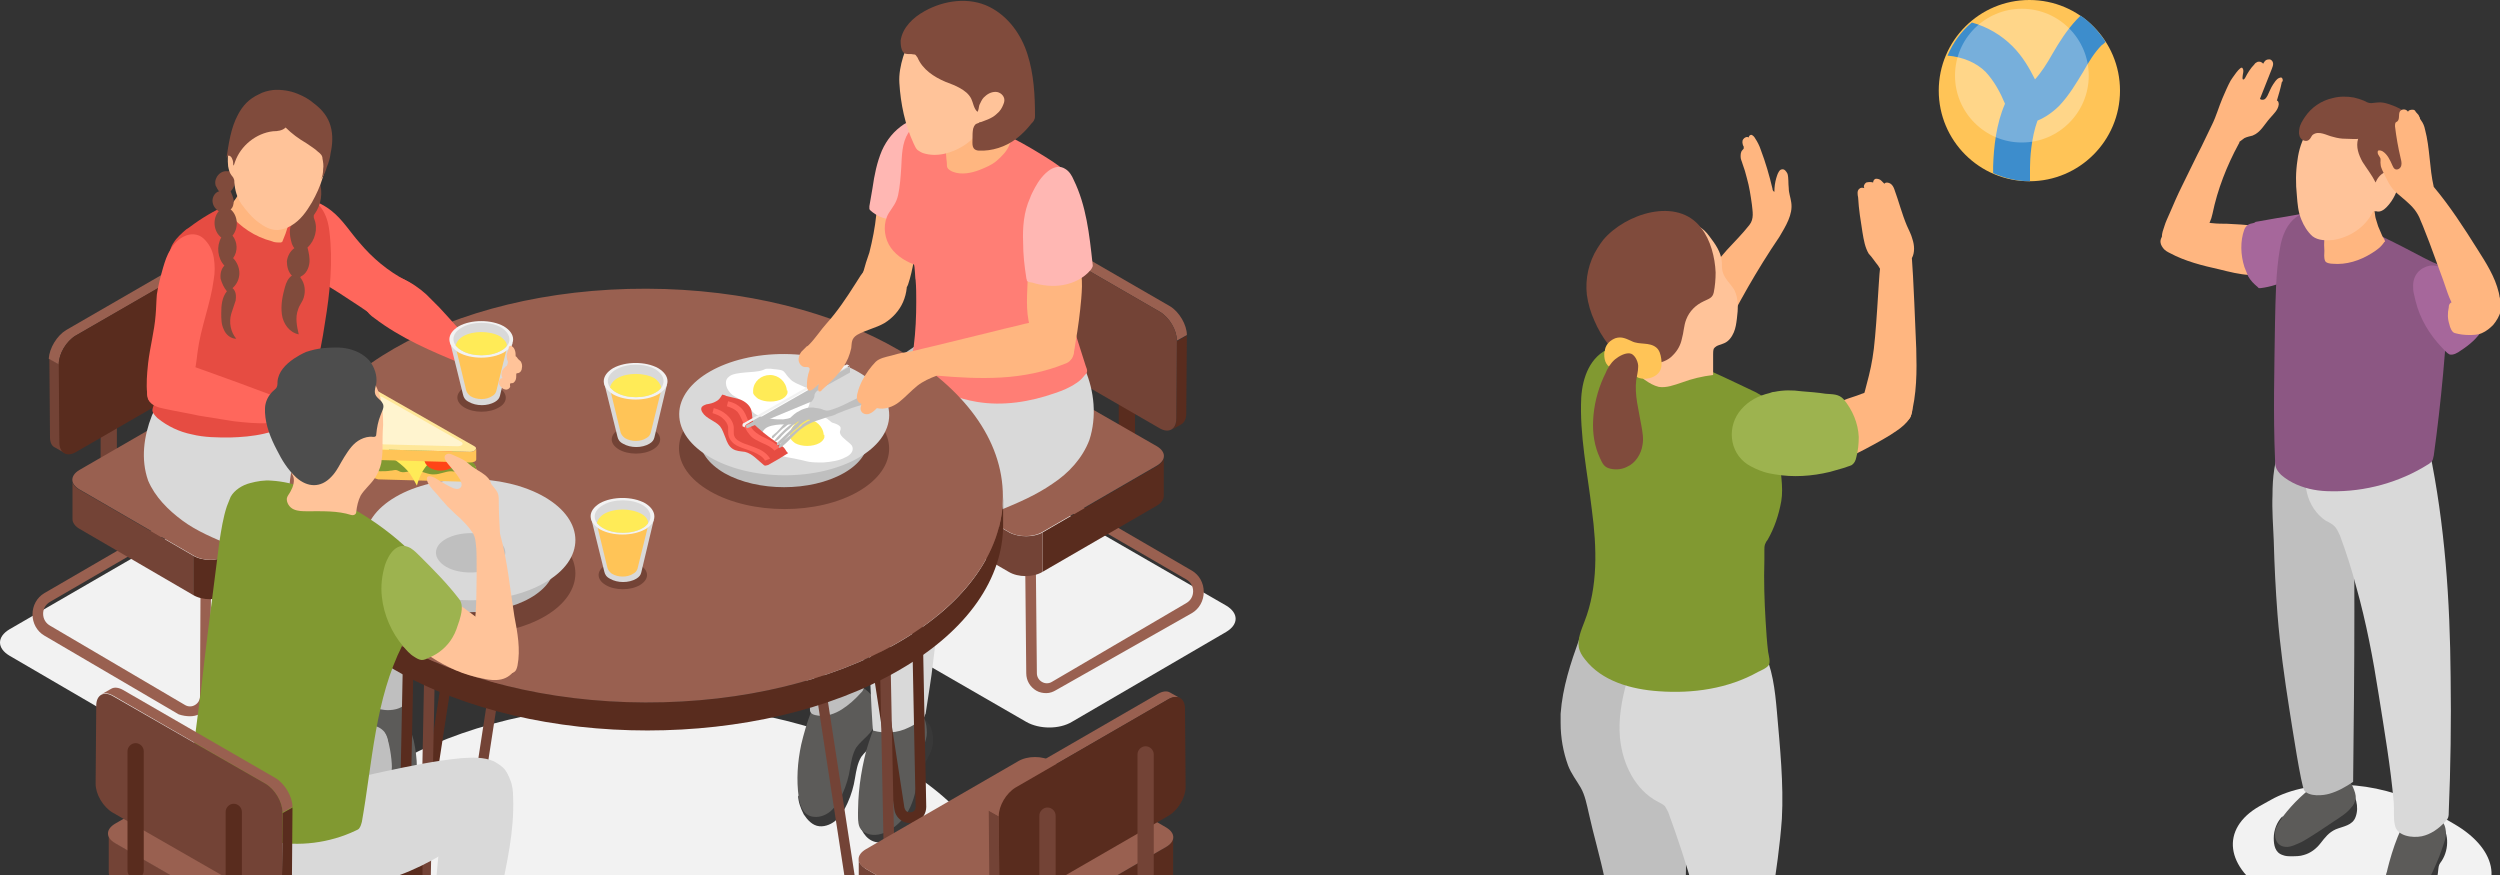
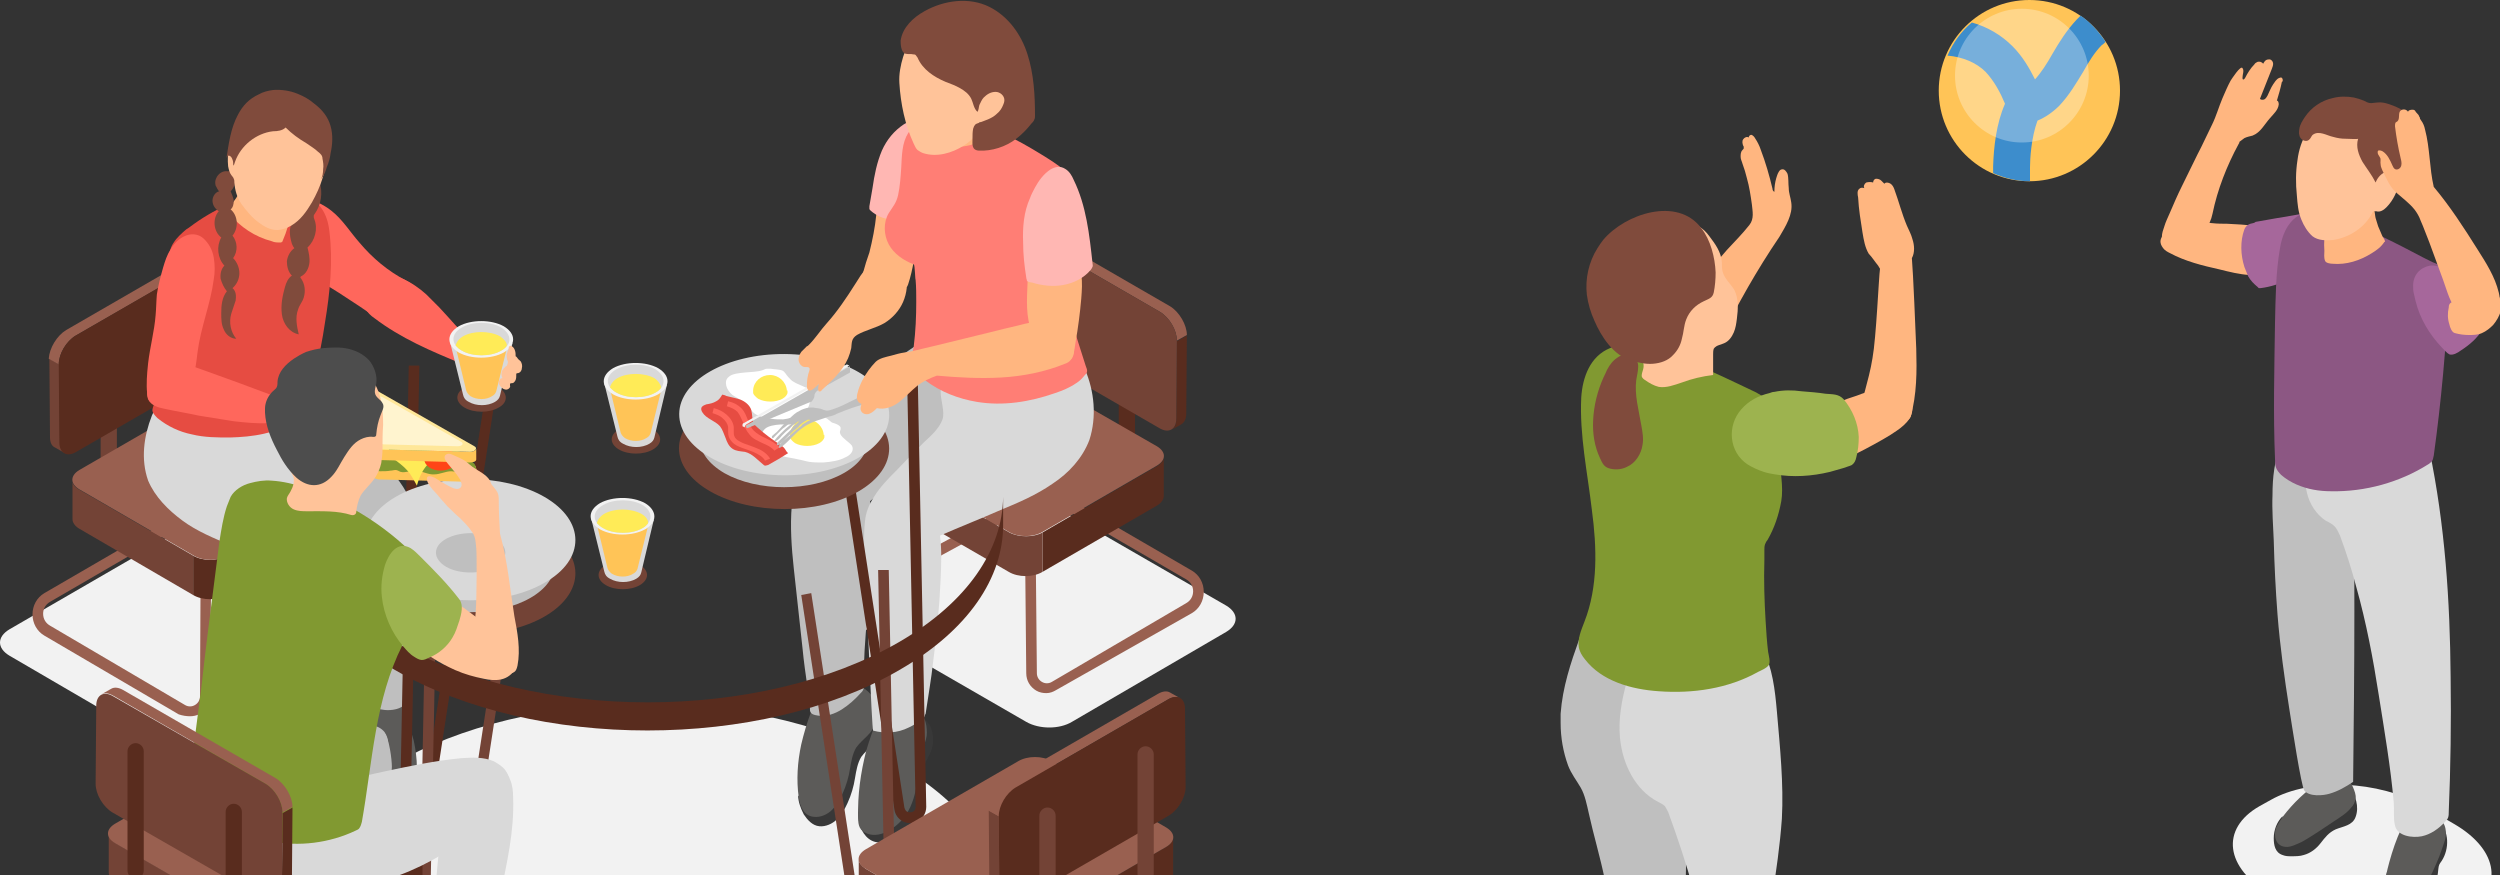
<svg xmlns="http://www.w3.org/2000/svg" version="1.1" id="レイヤー_3" x="0px" y="0px" viewBox="0 0 400 140" style="enable-background:new 0 0 400 140;" xml:space="preserve">
  <rect x="0" y="0" width="400" height="140" fill="#333333" stroke="none" />
  <style type="text/css">
	.st0{fill:#F2F2F2;}
	.st1{fill:#592C1E;}
	.st2{fill:#996050;}
	.st3{enable-background:new    ;}
	.st4{fill:#734336;}
	.st5{fill:#383838;}
	.st6{fill:#5C5B59;}
	.st7{fill:#BFBFBF;}
	.st8{fill:#D9D9D9;}
	.st9{fill:#FFB680;}
	.st10{fill:#FFB7B3;}
	.st11{fill:#FF7E75;}
	.st12{fill:#FFC399;}
	.st13{fill:#804B3C;}
	.st14{fill:#FF675C;}
	.st15{fill:#E64C42;}
	.st16{fill:#FFFFFF;}
	.st17{fill:#FFEB57;}
	.st18{fill:#FFC457;}
	.st19{fill:#FFE799;}
	.st20{fill:#FFF4CF;}
	.st21{fill:#819931;}
	.st22{fill:#FF4417;}
	.st23{fill:#4D4D4D;}
	.st24{fill:#9DB34F;}
	.st25{fill:#A6679B;}
	.st26{fill:#8C5783;}
	.st27{fill:#3D8DCC;}
	.st28{opacity:0.3;fill:#FFFFFF;}
</style>
  <g>
    <g>
      <ellipse transform="matrix(2.833395e-03 -1 1 2.833395e-03 -42.683 248.729)" class="st0" cx="103.4" cy="145.8" rx="33.1" ry="57.1" />
    </g>
    <g>
      <g>
        <path class="st0" d="M196.2,96.9c2,1.2,2,3,0,4.2l-24.7,14.4c-2,1.2-5.2,1.2-7.3,0l-33.1-19.1c-2-1.2-2-3,0-4.2l24.7-14.4     c2-1.2,5.2-1.2,7.3,0L196.2,96.9z" />
      </g>
      <g>
        <path class="st1" d="M180.3,76.1L180.3,76.1c-0.7,0-1.3-0.6-1.3-1.3V55.7c0-0.7,0.6-1.3,1.3-1.3l0,0c0.7,0,1.3,0.6,1.3,1.3v19.1     C181.6,75.5,181.1,76.1,180.3,76.1z" />
        <path class="st1" d="M164.6,66.3L164.6,66.3c-0.7,0-1.3-0.6-1.3-1.3V45.9c0-0.7,0.6-1.3,1.3-1.3l0,0c0.7,0,1.3,0.6,1.3,1.3v19.1     C165.9,65.8,165.3,66.3,164.6,66.3z" />
      </g>
      <g>
        <path class="st2" d="M167.4,110.9c-0.5,0-1.1-0.1-1.6-0.4c-1-0.6-1.6-1.6-1.6-2.8l-0.2-20.9l1.7,0l0.2,20.9     c0,0.6,0.3,1.1,0.8,1.4c0.5,0.3,1.1,0.3,1.6,0l21.5-12.6c0.7-0.4,1.1-1.1,1.1-1.9c0-0.8-0.4-1.5-1.1-1.9l-21-12.2     c-0.9-0.5-2-0.5-2.8,0l-24.3,13.2c-1.1,0.6-2.3,0.6-3.4-0.1c-1-0.6-1.7-1.7-1.7-2.9l-0.1-16.6l1.7,0l0.1,16.6     c0,0.6,0.3,1.2,0.9,1.5c0.5,0.3,1.2,0.3,1.7,0l24.3-13.2c1.4-0.8,3.1-0.7,4.5,0.1l21,12.2c1.2,0.7,1.9,2,1.9,3.4     c0,1.4-0.7,2.7-1.9,3.4L169,110.4C168.5,110.7,168,110.9,167.4,110.9z" />
      </g>
      <g>
        <g class="st3">
          <path class="st1" d="M185.1,74.6l-18.3,10.6l0,6.3l18.3-10.6c0.7-0.4,1.1-1,1.1-1.5l0-6.3C186.2,73.6,185.9,74.1,185.1,74.6z" />
          <path class="st4" d="M161.5,85.2L137,71.1c-0.7-0.4-1.1-1-1.1-1.6l0,6.3c0,0.6,0.4,1.1,1.1,1.6l24.4,14.1c1.5,0.9,3.9,0.9,5.4,0      l0-6.3C165.4,86,163,86,161.5,85.2z" />
          <g>
            <path class="st2" d="M185.1,71.4c1.5,0.9,1.5,2.2,0,3.1l-18.3,10.6c-1.5,0.9-3.9,0.9-5.4,0L137,71.1c-1.5-0.9-1.5-2.2,0-3.1       l18.3-10.6c1.5-0.9,3.9-0.9,5.4,0L185.1,71.4z" />
          </g>
        </g>
      </g>
      <g>
        <g class="st3">
          <path class="st1" d="M188.3,54.6l-0.1,12.5c0,0.8-0.3,1.4-0.8,1.7l1.6-0.9c0.5-0.3,0.8-0.9,0.8-1.7l0.1-12.5L188.3,54.6z" />
          <path class="st2" d="M187.2,49l-24.4-14.1c-0.7-0.4-1.4-0.5-1.9-0.2l-1.6,0.9c0.5-0.3,1.2-0.2,1.9,0.2l24.4,14.1      c1.5,0.9,2.7,2.9,2.7,4.6l1.6-0.9C189.9,52,188.7,49.9,187.2,49z" />
          <g>
            <path class="st4" d="M185.6,49.9c1.5,0.9,2.7,2.9,2.7,4.6l-0.1,12.5c0,1.7-1.2,2.4-2.7,1.5l-24.4-14.1       c-1.5-0.9-2.7-2.9-2.7-4.6l0.1-12.5c0-1.7,1.2-2.4,2.7-1.5L185.6,49.9z" />
          </g>
        </g>
      </g>
    </g>
    <g>
      <g>
        <path class="st5" d="M138.3,111.2c-1.2-0.5-2.5-0.4-3.7,0c-0.6,0.2-1,0.6-1.5,0.8c-0.4,0.2-1.1-0.3-0.7-0.8c-1,1.3-1.2,3-1.8,4.4     c-0.6,1.6-1.1,3.3-1.5,5c-0.3,1.4-0.5,2.8-0.6,4.2c0,0.7,0,1.4,0,2.1c0,0.2,0.1,0.5-0.2,0.6c-0.2,0.1-0.6-0.1-0.6-0.3     c0,1.1,0.4,2.1,0.9,3.1c0.6,0.9,1.4,1.8,2.5,1.9c1,0.1,2.1-0.4,2.8-1.1c0.7-0.7,1.3-1.7,1.7-2.6c0.6-1.3,1-2.7,1.2-4     c0.2-1.2,0.4-2.4,1-3.4c0.5-0.7,1.2-1.3,1.8-1.9c1.1-1.1,1.8-2.7,1.6-4.3C141.1,113.1,139.9,111.7,138.3,111.2z" />
        <path class="st6" d="M137.4,109.7c-1.2-0.5-2.5-0.4-3.7,0c-0.6,0.2-1,0.6-1.5,0.8c-0.4,0.2-1.1-0.3-0.7-0.8c-1,1.3-1.2,3-1.8,4.4     c-0.6,1.6-1.1,3.3-1.5,5c-0.6,2.8-0.8,5.7-0.4,8.5c0.2,1.4,0.8,3,2.5,3.1c1,0.1,2.1-0.4,2.8-1.1c0.7-0.7,1.3-1.7,1.7-2.6     c0.6-1.3,1-2.7,1.2-4c0.2-1.2,0.4-2.4,1-3.4c0.5-0.7,1.2-1.3,1.8-1.9c1.1-1.1,1.8-2.7,1.6-4.3     C140.1,111.7,138.9,110.3,137.4,109.7z" />
        <path class="st7" d="M150.9,62.4c-0.6-1.4-1.5-2.6-2.1-4c-0.6-1.4-0.8-3.1,0.1-4.5c-1.7,0.9-3.3,2-4.8,3.1     c-3,2.3-5.9,4.7-8.6,7.4c-2.2,2.1-4.2,4.4-5.9,7c-3.6,5.8-3.3,13-2.6,19.5c0.5,4.3,0.9,8.5,1.4,12.8c0.2,2.1,0.5,4.2,0.8,6.3     c0.1,0.9,0.2,1.7,0.3,2.6c0.1,0.4,0.1,0.8,0.1,1.1c0.1,0.6,0.7,0.7,1.3,0.8c1.3,0.2,2.7-0.3,3.8-1c1.1-0.7,2.1-1.6,3-2.6     c0.2-0.2,0.3-0.3,0.4-0.5c0.1-0.2,0.1-0.5,0.1-0.8c-0.1-7.4,1.1-14.8,1.5-22.3c0.1-1.2,0.1-2.4,0-3.7c-0.1-1.1-0.2-2.3-0.5-3.4     c3.8-3.2,7.6-6.5,11.4-9.7c0.3-0.2,0.6-0.5,0.8-0.8c0.2-0.3,0.3-0.7,0.3-1.1C152.1,66.5,151.7,64.4,150.9,62.4z" />
        <path class="st5" d="M144.9,114.1c-0.8,0.1-1.5,0.4-2.1,0.9c-0.7,0.5-1,0.6-1.4,1.4c-0.7,1.7-1.3,3.4-1.8,5.1     c-0.5,1.7-0.8,3.4-1,5.1c-0.1,0.6-0.1,1.3-0.2,1.9c-0.1,0.5-0.2,0.7-0.7,0.8c-0.3,0-0.2-0.1-0.3,0.2c0,0.2-0.1,0.4-0.1,0.5     c0,0.4,0,0.8,0.1,1.2c0.2,1.5,1.1,3.1,2.6,3.5c1.1,0.3,2.3,0,3.2-0.5c1.6-0.9,2.8-2.3,3.5-3.9c0.7-1.6,1.1-3.4,1-5.2     c0-0.9-0.1-1.8,0.2-2.6c0.2-0.7,0.6-1.3,0.9-1.9c0.3-0.7,0.5-1.4,0.5-2.1c0-0.7-0.1-1.5-0.4-2.2     C148.2,114.9,146.5,114,144.9,114.1z" />
        <path class="st6" d="M143.9,112.7c-0.8,0.1-1.5,0.4-2.1,0.9c-0.7,0.5-1,0.6-1.4,1.4c-0.7,1.7-1.3,3.4-1.8,5.1     c-0.9,3.5-1.4,7.1-1.3,10.7c0,1.3,0.2,2.1,1.5,2.6c1.1,0.4,2.4,0.1,3.4-0.5c1.6-0.9,2.8-2.3,3.5-3.9c0.7-1.6,1.1-3.4,1-5.2     c0-0.9-0.1-1.8,0.2-2.6c0.2-0.7,0.6-1.3,0.9-1.9c0.3-0.7,0.5-1.4,0.5-2.1c0-0.7-0.1-1.5-0.4-2.2     C147.2,113.5,145.5,112.6,143.9,112.7z" />
        <path class="st8" d="M173.6,59.1c-1.5-3.5-3.9-6.6-6.4-9.5c-0.2-0.3-0.6-0.5-0.9-0.4c-0.2,0.1-0.3,0.3-0.4,0.4     c-1.6,3.1-4.7,5.4-8.1,6.1c-0.8,0.2-1.7,0.5-2.4,0c-0.6-0.4-1-1.1-1.4-1.6c-0.1-0.1-0.1-0.2-0.2-0.2c-0.2,0-0.3,0.1-0.4,0.2     c-1.8,2.4-2.8,5.5-2.9,8.6c0,1.3,0.7,3.2,0.3,4.4c-0.5,1.4-1.8,2.6-2.9,3.6c-1.5,1.5-3,3-4.4,4.5c-1.3,1.3-2.6,2.6-3.6,4.2     c-0.8,1.2-1.4,2.6-1.5,4c-0.3,2.6-0.1,5.5,0.1,8.2c0.1,2.8,1,25.2,1.2,25.3c1.9,0.5,3.9,0.4,5.7-0.5c0.7-0.3,1.4-0.8,2.1-1.3     c0.1-0.1,0.3-0.2,0.4-0.4c0.1-0.2,0.1-0.4,0.2-0.5c0.4-2.8,0.9-5.5,1.2-8.3c0.6-4.4,1-8.8,1.2-13.2c0.1-2.3,0.2-4.7-0.1-7     c3.2-1.4,6.5-2.7,9.7-4.1c2.9-1.2,5.7-2.4,8.3-4.2c2.6-1.7,4.8-4.1,5.9-7C175.5,66.7,175.1,62.6,173.6,59.1z" />
        <path class="st9" d="M138.1,43.6c0,0.1-0.1,0.3-0.1,0.4c0,0.1,0.1,0.3,0.2,0.4c0.7,1,1.8,1.7,3,1.9c1.2,0.2,2.4,0,3.6-0.3     c0.1,0,0.2-0.1,0.3-0.1c0.1-0.1,0.1-0.2,0.2-0.4c0.8-2.4,1.1-5,1.5-7.5c0.2-1.2,0.4-2.4,0.6-3.6c0.1-0.5,0.2-1,0.1-1.5     c-0.2-1.1-1-2-1.9-2.4c-1-0.5-2.1-0.5-3.2-0.4c-0.2,0-0.5,0.1-0.7,0.2c-0.6,0.4-1,1.4-1.2,2c-0.3,0.7-0.3,1.4-0.3,2.1     c-0.2,2-0.6,4-1.1,6C138.7,41.5,138.4,42.5,138.1,43.6z" />
        <path class="st10" d="M141.1,24.1c-0.8,1.9-1.2,3.9-1.5,6c-0.2,1-0.3,1.9-0.5,2.9c0,0.1,0,0.3,0,0.4c0,0.1,0.1,0.2,0.2,0.3     c0.9,0.8,2,1.3,3.2,1.4c1.2,0.2,2.4,0.1,3.6,0c0.1,0,0.3,0,0.4-0.1c0.1-0.1,0.1-0.2,0.1-0.4c0.2-1.6,0.5-3.2,0.9-4.8     c0.4-1.2,0.8-2.5,1-3.7c0.2-1.3,0.1-2.6-0.2-3.8c-0.4-1.7-1.9-3.6-3.7-2.4C143.1,20.9,141.9,22.3,141.1,24.1z" />
        <path class="st11" d="M166.6,24.7c-3.9-2.4-7.9-4.5-12.3-5.5c-1.6-0.4-3.3-0.7-4.9-0.4c-1.6,0.3-3.2,1.1-4.1,2.5     c-1,1.6-1,3.6-1.1,5.5c-0.1,1.5-0.2,3-0.5,4.4c-0.3,1.3-0.8,1.8-1.5,2.9c-0.9,1.5-0.8,3.5,0,5c0.8,1.5,2.4,2.6,4,3.2     c0.2,0.1,0.2,2.3,0.3,2.5c0.1,1.2,0.1,2.3,0.1,3.5c0,2.3-0.1,4.7-0.4,7.1c-0.1,0.9-0.5,1.7-0.6,2.6c-0.1,1.1,1.7,2.3,2.5,2.9     c2.4,1.8,5.2,2.9,8.2,3.4c4.2,0.7,8.5,0,12.5-1.4c1.2-0.4,2.4-0.9,3.4-1.6c0.5-0.3,0.9-0.7,1.3-1.2c0.6-0.6,0.5-0.8,0.2-1.6     c-0.5-1.5-0.9-2.9-1.4-4.4c-0.9-2.9-1.7-5.9-2.5-8.8c-0.3-1.3-0.6-2.6-0.7-3.9c-0.1-1.3,0.2-2.7,0.3-4c0.2-1.8,0.4-3.6,0.4-5.4     c0-0.7-0.2-1.2,0.1-1.9c0.3-0.6,0.7-1.2,1-1.7c0.1-0.2,0.2-0.3,0.1-0.5c0-0.2-0.3-0.4-0.5-0.5C169.2,26.3,167.9,25.5,166.6,24.7z     " />
-         <path class="st9" d="M158.4,18.8c-0.9,1.2-2.4,1.9-3.8,2.2c-0.3,0.1-0.7,0.1-1,0.1c-0.3,0-0.6,0.1-0.9,0.2c-0.3,0.1-0.6,0.1-1,0     c-0.2,0-0.8-0.3-0.8-0.5c0.2,1.4,0.4,2.9,0.5,4.3c0,0.4,0.1,0.7,0.1,1.1c0,0.3,0,0.6,0.2,0.8c0.2,0.2,0.5,0.4,0.8,0.5     c1.3,0.5,2.9,0.2,4.2-0.3c1-0.4,2-0.8,2.8-1.5s1.6-1.5,2-2.5c0.1-0.3,0.2-0.5,0.2-0.8c0-0.4-0.4-0.8-0.6-1.1     c-0.2-0.3-0.5-0.6-0.7-1c-0.6-0.9-1-1.9-1.2-2.9C158.9,17.9,158.7,18.3,158.4,18.8z" />
+         <path class="st9" d="M158.4,18.8c-0.9,1.2-2.4,1.9-3.8,2.2c-0.3,0.1-0.7,0.1-1,0.1c-0.3,0-0.6,0.1-0.9,0.2c-0.3,0.1-0.6,0.1-1,0     c-0.2,0-0.8-0.3-0.8-0.5c0,0.4,0.1,0.7,0.1,1.1c0,0.3,0,0.6,0.2,0.8c0.2,0.2,0.5,0.4,0.8,0.5     c1.3,0.5,2.9,0.2,4.2-0.3c1-0.4,2-0.8,2.8-1.5s1.6-1.5,2-2.5c0.1-0.3,0.2-0.5,0.2-0.8c0-0.4-0.4-0.8-0.6-1.1     c-0.2-0.3-0.5-0.6-0.7-1c-0.6-0.9-1-1.9-1.2-2.9C158.9,17.9,158.7,18.3,158.4,18.8z" />
        <path class="st12" d="M153.5,2.6c-1.5,0-2.9,0.5-4.2,1.2c-0.9,0.4-1.8,1-2.5,1.7c-1,0.9-1.9,2.3-2.3,3.6     c-0.4,1.3-0.7,2.8-0.6,4.2c0.2,3.3,0.9,6.7,2.3,9.7c0.2,0.4,0.3,0.7,0.6,1c0.3,0.2,0.6,0.4,0.9,0.5c2.2,0.7,4.6,0,6.5-1.2     c0.6-0.4,1.3-0.9,1.7-1.5c0.4-0.7,0.6-1.5,0.8-2.2c2,0.2,3.6-1.7,4.3-3.4c0.4-1.1,0.6-2.3,0.7-3.4c0.1-1.6,0.1-3.3-0.4-4.8     c-0.1-0.5-0.3-1-0.6-1.4c-0.5-0.8-1.1-1.4-1.9-2C157.4,3.3,155.4,2.5,153.5,2.6z" />
        <path class="st13" d="M144.9,8.6c0.4,0.1,0.9,0,1.2,0.1c0.1,0,0.3,0,0.4,0.1c0.1,0.1,0.2,0.3,0.3,0.4c0.8,1.9,2.6,3.1,4.5,3.9     c0.8,0.3,1.6,0.6,2.3,1c0.7,0.4,1.4,0.9,1.8,1.7c0.3,0.6,0.4,1.6,1,2.1c0.2-0.3,0.2-0.8,0.3-1.1c0.2-0.4,0.4-0.9,0.7-1.2     c0.5-0.5,1.1-0.9,1.9-0.9c0.7,0,1.4,0.6,1.4,1.3c0,0.3-0.1,0.6-0.2,0.8c-0.2,0.5-0.5,1-1,1.4c-0.8,0.8-2,1.1-3,1.5     c-0.2,0.1-0.4,0.1-0.5,0.3c-0.2,0.2-0.2,0.4-0.3,0.6c-0.1,0.5-0.1,1.1-0.1,1.6c0,0.8-0.2,1.8,1,1.9c2.1,0.1,4.3-0.6,6-1.9     c0.9-0.7,1.7-1.5,2.4-2.4c0.2-0.2,0.4-0.4,0.5-0.7c0.1-0.2,0.1-0.4,0.1-0.6c0-3.3-0.2-6.7-1.2-9.8c-1-3.2-3.1-6.1-6.1-7.6     c-3.2-1.6-7.2-1.1-10.4,0.7c-1.8,1-3.5,2.6-3.8,4.7C144.1,6.9,144.1,8.4,144.9,8.6z" />
        <path class="st9" d="M168.2,39.3c-0.7,0.1-1.3,0.3-1.9,0.7c-0.3,0.2-0.4,0.3-0.7,0.1c-0.1-0.1-0.5-0.5-0.4-0.7     c-0.6,1.9-0.7,4-0.8,6c-0.1,2.5-0.3,5.3,0.7,7.7c0.2,0.4,0.5,0.8,0.8,1.2c0.8,1,1.7,1.8,2.8,2.5c0.5,0.4,1.1,0.7,1.7,0.8     c0.2,0.1,0.5,0.1,0.7,0c0.3-0.1,0.5-0.5,0.6-0.9c0.2-0.6,0.3-1.3,0.4-2c0.4-2.3,0.7-4.6,0.9-6.9c0.1-1.3,0.2-2.6,0-3.9     c-0.2-1.3-0.6-2.5-1.3-3.6c-0.3-0.5-0.7-0.9-1.2-1.1C169.7,39.1,168.9,39.2,168.2,39.3z" />
        <path class="st10" d="M165.6,30c-0.3,0.6-0.6,1.1-0.8,1.7c-1,2.2-1.2,4.7-1.1,7.1c0,1.9,0.2,3.7,0.5,5.6c0,0.2,0.1,0.3,0.1,0.5     c0.1,0.2,0.6,0.3,0.8,0.3c1.6,0.5,3.4,0.7,5,0.4c1.7-0.3,3.3-1.1,4.4-2.4c0.1-0.1,0.2-0.3,0.3-0.5c0.1-0.2,0-0.4,0-0.6     c-0.5-4.6-1-9.2-3-13.3c-0.3-0.7-0.7-1.4-1.4-1.8c-0.8-0.5-1.6-0.3-2.3,0.1C167,27.8,166.2,28.9,165.6,30z" />
      </g>
    </g>
    <g>
      <g>
        <path class="st0" d="M1.5,100.7c-2,1.2-2,3,0,4.2l24.7,14.4c2,1.2,5.2,1.2,7.3,0l33.1-19.1c2-1.2,2-3,0-4.2L41.8,81.6     c-2-1.2-5.2-1.2-7.3,0L1.5,100.7z" />
      </g>
      <g>
        <path class="st4" d="M17.4,79.9L17.4,79.9c0.7,0,1.3-0.6,1.3-1.3V59.5c0-0.7-0.6-1.3-1.3-1.3l0,0c-0.7,0-1.3,0.6-1.3,1.3v19.1     C16.1,79.3,16.7,79.9,17.4,79.9z" />
        <path class="st4" d="M33.1,70.1L33.1,70.1c0.7,0,1.3-0.6,1.3-1.3V49.7c0-0.7-0.6-1.3-1.3-1.3l0,0c-0.7,0-1.3,0.6-1.3,1.3v19.1     C31.8,69.5,32.4,70.1,33.1,70.1z" />
      </g>
      <g>
        <path class="st2" d="M30.4,114.6c0.5,0,1.1-0.1,1.6-0.4c1-0.6,1.6-1.6,1.6-2.8l0.2-20.9l-1.7,0L32,111.4c0,0.6-0.3,1.1-0.8,1.4     c-0.5,0.3-1.1,0.3-1.6,0L8,100.1c-0.7-0.4-1.1-1.1-1.1-1.9c0-0.8,0.4-1.5,1.1-1.9l21-12.2c0.9-0.5,2-0.5,2.8,0l24.3,13.2     c1.1,0.6,2.3,0.6,3.4-0.1c1-0.6,1.7-1.7,1.7-2.9l0.1-16.6l-1.7,0l-0.1,16.6c0,0.6-0.3,1.2-0.9,1.5c-0.5,0.3-1.2,0.3-1.7,0     L32.6,82.6c-1.4-0.8-3.1-0.7-4.5,0.1l-21,12.2c-1.2,0.7-1.9,2-1.9,3.4c0,1.4,0.7,2.7,1.9,3.4l21.5,12.6     C29.2,114.5,29.8,114.6,30.4,114.6z" />
      </g>
      <g>
        <g class="st3">
          <path class="st4" d="M12.6,78.3l18.3,10.6l0,6.3L12.7,84.6c-0.7-0.4-1.1-1-1.1-1.5l0-6.3C11.5,77.3,11.9,77.9,12.6,78.3z" />
          <path class="st1" d="M36.3,88.9l24.4-14.1c0.7-0.4,1.1-1,1.1-1.6l0,6.3c0,0.6-0.4,1.1-1.1,1.6L36.3,95.2c-1.5,0.9-3.9,0.9-5.4,0      l0-6.3C32.4,89.8,34.8,89.8,36.3,88.9z" />
          <g>
            <path class="st2" d="M12.7,75.2c-1.5,0.9-1.5,2.2,0,3.1l18.3,10.6c1.5,0.9,3.9,0.9,5.4,0l24.4-14.1c1.5-0.9,1.5-2.2,0-3.1       L42.5,61.1c-1.5-0.9-3.9-0.9-5.4,0L12.7,75.2z" />
          </g>
        </g>
      </g>
      <g>
        <g class="st3">
          <path class="st4" d="M9.5,58.3l0.1,12.5c0,0.8,0.3,1.4,0.8,1.7l-1.6-0.9C8.3,71.4,8,70.8,8,70L7.9,57.4L9.5,58.3z" />
          <path class="st2" d="M10.6,52.8L35,38.7c0.7-0.4,1.4-0.5,1.9-0.2l1.6,0.9c-0.5-0.3-1.2-0.2-1.9,0.2L12.1,53.7      c-1.5,0.9-2.7,2.9-2.7,4.6l-1.6-0.9C7.9,55.7,9.1,53.7,10.6,52.8z" />
          <g>
            <path class="st1" d="M12.1,53.7c-1.5,0.9-2.7,2.9-2.7,4.6l0.1,12.5c0,1.7,1.2,2.4,2.7,1.5l24.4-14.1c1.5-0.9,2.7-2.9,2.7-4.6       l-0.1-12.5c0-1.7-1.2-2.4-2.7-1.5L12.1,53.7z" />
          </g>
        </g>
      </g>
    </g>
    <g>
      <path class="st5" d="M51,113.8c0.7,0.1,1.3,0.3,1.8,0.8c0.6,0.5,0.9,0.5,1.2,1.2c0.6,1.4,1.2,2.9,1.6,4.4c0.2,0.8,0.4,1.7,0.6,2.5    c0,0.2,0.1,0.4,0.1,0.6c0,0.1,0,0.3,0.1,0.4c0.1,0.1,0.2,0.1,0.3,0.1c0,0,0.3-0.2,0.3-0.3c0.4,2.1,0.1,4.5-1.6,5.9    c-0.6,0.5-1.6,0.8-2.4,0.7c-1-0.1-2-0.6-2.8-1.3c-0.4-0.3-0.7-0.7-0.9-1.1c-0.3-0.5-0.5-1-0.6-1.5c-0.3-1.1-0.4-2.3-0.4-3.5    c0-0.9,0-1.7-0.4-2.5c-0.3-0.8-0.7-1.7-0.7-2.6c0-0.6,0.1-1.3,0.4-1.9C48.2,114.5,49.6,113.7,51,113.8z" />
      <path class="st5" d="M57.7,111.9c0.2,0,0.5-0.1,0.8-0.2c0.8-0.1,1.5-0.1,2.3,0.2c0.5,0.2,0.8,0.5,1.3,0.7c0.3,0.1,0.9-0.2,0.6-0.6    c0.8,1.1,1,2.4,1.5,3.7c0.5,1.3,0.9,2.7,1.3,4.1c0.2,0.8,0.3,1.6,0.4,2.4c0,0.2,0,0.8,0.2,0.9c0.2,0.1,0.6-0.1,0.5-0.3    c0,0.2,0,0.5,0,0.7c0,1.3-0.7,3-1.9,3.7c-1.1,0.6-2.8-0.1-3.6-0.9c-0.6-0.6-1-1.3-1.4-2.1c-0.3-0.7-0.6-1.4-0.8-2.1    c-0.2-0.6-0.4-1.4-0.7-2c-0.4-0.6-1-1-1.5-1.6c-2-2.1-1.5-5.5,0.6-7.4c-0.1,0.1,0.2,0.7,0.3,0.8C57.6,111.8,57.7,111.9,57.7,111.9    z" />
      <path class="st6" d="M51.7,112.6c0.7,0.1,1.3,0.3,1.8,0.8c0.6,0.5,0.9,0.5,1.2,1.2c0.6,1.4,1.2,2.9,1.6,4.4    c0.4,1.5,0.7,3.1,0.9,4.7c0.1,1.2,0.1,2.4-0.4,3.6c-0.4,1.2-2,1.8-3.2,1.7c-1-0.1-2-0.6-2.8-1.3c-0.4-0.3-0.7-0.7-0.9-1.1    c-0.3-0.5-0.5-1-0.6-1.5c-0.3-1.1-0.4-2.3-0.4-3.5c0-0.9,0-1.7-0.4-2.5c-0.3-0.8-0.7-1.7-0.7-2.6c0-0.6,0.1-1.3,0.4-1.9    C48.8,113.3,50.3,112.4,51.7,112.6z" />
      <path class="st6" d="M58.4,110.6c0.2,0,0.5-0.1,0.8-0.2c0.8-0.1,1.5-0.1,2.3,0.2c0.5,0.2,0.8,0.5,1.3,0.7c0.3,0.1,0.9-0.2,0.6-0.6    c0.8,1.1,1,2.4,1.5,3.7c0.5,1.3,0.9,2.7,1.3,4.1c0.3,1.4,0.5,2.9,0.5,4.3c0,1.2-0.1,2.3-1.2,3c-1.1,0.7-2.8-0.1-3.7-0.9    c-0.6-0.6-1-1.3-1.4-2.1c-0.3-0.7-0.6-1.4-0.8-2.1c-0.2-0.6-0.4-1.4-0.7-2c-0.4-0.6-1-1-1.5-1.6c-2-2.1-1.5-5.5,0.6-7.4    c-0.1,0.1,0.2,0.7,0.3,0.8C58.3,110.6,58.3,110.6,58.4,110.6z" />
      <path class="st7" d="M44.8,69.6c0.5-1.3,1.4-2.4,2-3.7c0.6-1.3,0.7-2.9-0.1-4.1c1.6,0.8,3,1.8,4.5,2.9c2.8,2.1,5.4,4.4,7.9,6.8    c2,2,3.9,4.1,5.4,6.4c2.3,3.7,2.7,7.7,2.7,11.9c0,2-0.2,4.1-0.4,6.1c-0.5,4.2-1.8,16.1-2,16.6c-0.4,1-2.3,1.2-3.2,1.1    c-2-0.2-3.9-1.1-5.3-2.6c-0.1-0.1-0.2-0.3-0.3-0.4c0-0.1-0.1-0.3-0.1-0.4c-0.3-3.6-0.5-7.1-0.7-10.7c-0.2-3.4-0.5-6.9-0.3-10.3    c0.1-1.1,0.2-2.1,0.5-3.1c-3.5-3-7-6-10.5-9c-0.3-0.2-0.5-0.5-0.7-0.7c-0.2-0.3-0.2-0.6-0.3-1C43.7,73.4,44.1,71.4,44.8,69.6z" />
      <path class="st8" d="M24.3,66.5c1.4-3.3,3.6-6.1,5.9-8.7c0.2-0.2,0.5-0.5,0.8-0.4c0.2,0.1,0.3,0.2,0.3,0.4c1.5,2.9,4.3,5,7.5,5.6    c0.7,0.1,1.6,0.5,2.2,0c0.5-0.4,0.9-1,1.3-1.5c0.1-0.1,0.1-0.2,0.2-0.2c0.2,0,0.3,0.1,0.4,0.2c2.4,3.2,3.2,7.4,2.3,11.2    c-0.2,0.6,0.5,1.1,0.9,1.5c2.4,2.2,4.7,4.5,7,6.9c1.1,1.2,2.4,2.5,3.1,4c0.7,1.3,0.6,2.9,0.7,4.4c0,1.8,0,3.5-0.1,5.3    c-0.1,3.5-0.4,6.9-0.6,10.4c-0.2,2.7-0.4,5.4-0.5,8.2c0,0.7,0,1.4-0.1,2c0,0.5,0.2,1.2-0.3,1.4c-1,0.6-2.5,0.5-3.5,0.3    c-1.2-0.3-2.4-0.9-3.4-1.6c-0.4-0.3-0.7-0.5-0.8-0.9c-0.1-0.6-0.2-1.2-0.3-1.8c-0.2-1.2-0.3-2.4-0.5-3.6    c-0.5-4.1-0.9-8.1-1.1-12.2c-0.1-2.1-0.1-4.3,0.1-6.4c-3-1.3-6-2.5-9-3.8c-2.6-1.1-5.3-2.2-7.6-3.9s-4.4-3.8-5.5-6.4    C22.5,73.5,23,69.8,24.3,66.5z" />
      <path class="st14" d="M53,33.7c1.8,1.4,3,3.4,4.5,5.1c2.1,2.5,4.6,4.6,7.5,6.1c0.7,0.4,1.4,0.8,1.6,1.5c0.1,0.3,0,0.6,0,0.9    c-0.5,2-2.1,3.6-4.1,4.1c-0.4,0.1-0.7,0.2-1.1,0.1c-0.3-0.1-0.6-0.3-0.8-0.4c-4.2-2.9-8.5-5.7-12.9-8.2c-0.8-0.5-1.6-0.9-2.2-1.6    c-0.6-0.7-1-1.7-1.3-2.6c-0.4-1.2-0.8-2.5-0.9-3.7c-0.1-0.6-0.1-1.3,0.2-1.9C45,29.5,50.9,32,53,33.7z" />
      <path class="st15" d="M30.4,36.3c3.7-2.8,8-4.7,12.5-5.7c0.5-0.1,1.1-0.2,1.6-0.1c0.3,0.1,0.6,0.2,0.9,0.3    c0.9,0.3,1.8,0.2,2.8,0.4c2.9,0.7,4.2,3,4.5,5.8c0.6,4.8,0.1,9.8-0.7,14.6c-0.4,2.8-1,5.6-1.6,8.3c-0.3,1.4-0.6,2.8-0.9,4.1    c-0.2,0.7-0.2,1.1-0.7,1.7c-0.5,0.5-1,1-1.6,1.5c-2.9,2.2-6.8,2.7-10.4,2.8c-2,0-4.1,0-6.1-0.5c-2-0.4-3.9-1.3-5.5-2.6    c-0.3-0.3-0.7-0.7-0.8-1.1c-0.1-0.5,0.3-1.1,0.4-1.5c0.4-1.2,0.9-2.3,1.3-3.4c0.6-1.4,1.2-2.8,1.4-4.3c0.2-1.1,0.2-2.3,0.2-3.4    c0-1.8,0.1-3.6,0.1-5.4c0-1.4-0.1-2.8-0.2-4.2c0-0.5,0-0.9-0.1-1.4c0-0.4-0.2-0.6-0.3-0.9c-0.2-0.8,0.1-1.8,0.6-2.5    c0.5-0.8,1.3-1.5,2-2.1C30.1,36.5,30.3,36.4,30.4,36.3z" />
      <path class="st13" d="M50.3,34.3c-0.1,0.1-0.1,0.2-0.1,0.3c0,0.2,0,0.3,0.1,0.5c0.6,1.5,0.1,3.4-1.1,4.5c0.2,0.8,0.4,1.7,0.3,2.5    c-0.1,0.8-0.5,1.7-1.3,2.1c0,0-0.1,0-0.1,0.1c-0.1,0.1,0,0.2,0.1,0.3c0.6,0.9,0.7,2,0.4,3c-0.2,0.7-0.7,1.2-0.9,1.9    c-0.5,1.3-0.2,2.7,0.1,4c-1.5-0.3-2.5-1.7-2.7-3.2c-0.2-1.5,0.1-3,0.5-4.4c0.2-0.7,0.5-1.4,1.1-1.8c-0.6-0.6-0.8-1.5-0.8-2.3    c0.1-0.8,0.5-1.6,1.2-2.1c-0.2-0.2-0.3-0.5-0.4-0.7c-0.2-0.7-0.4-1.5-0.3-2.3c0.1-0.8,0.5-1.5,1.3-1.8c-0.5-0.9-0.6-1.9-0.7-3    c0-1.1,0.1-2.2,0.7-3c0.9-1.3,2.8-1.5,3.4,0.1C51.7,30.8,51.4,32.8,50.3,34.3z" />
      <path class="st9" d="M39.7,30.1c0.8,1.2,2.2,1.8,3.5,2.1c0.5,0.1,1.4,0,1.8,0.3c0.2,0.2,0.3,0.4,0.7,0.4c0.4,0.1,0.8-0.3,0.9,0.2    c0,0.2,0,0.3,0,0.5c-0.2,1.7-0.7,3.4-1.4,5c0,0,0,0.1-0.1,0.1c-0.1,0.1-0.1,0.1-0.2,0.1c-0.5,0-1,0-1.4-0.2    c-2.7-0.7-5.1-2.3-6.8-4.4c-0.2-0.2-0.3-0.4-0.3-0.7c0-0.4,0.3-0.6,0.6-0.8c1-1.1,1.7-2.5,2.1-3.9C39.2,29.3,39.4,29.7,39.7,30.1z    " />
      <path class="st13" d="M36.9,30.6c0.2,0.5,0.4,0.9,0.5,1.5c0,0.5-0.1,1.1-0.5,1.4c1.2,1,1.3,3,0.3,4.2c0.8,1,0.9,2.5,0.1,3.6    c0.6,0.6,1,1.5,1,2.4s-0.4,1.8-1.1,2.4c0.6,0.5,0.6,1.3,0.5,2c-0.2,0.7-0.5,1.4-0.7,2.1c-0.4,1.4-0.1,2.9,0.8,4    c-0.9,0-1.7-0.7-2-1.5c-0.4-0.8-0.4-1.7-0.4-2.6c0-1.2,0.1-2.5,0.9-3.5c-0.5-0.6-0.8-1.3-1-2c-0.1-0.8,0.1-1.6,0.6-2.1    c-1.1-1.2-1.3-3.1-0.5-4.5c-1.3-1-1.4-3.1-0.4-4.2c-0.6-0.4-1-1-1-1.7c0-0.7,0.5-1.4,1.1-1.5c-0.2,0-0.5-0.8-0.6-0.9    c-0.1-0.4-0.1-0.8,0.1-1.2c0.3-0.7,1-1.2,1.8-1.1C38.1,27.2,37.9,29.7,36.9,30.6z" />
      <path class="st12" d="M37.5,20.9c1.2-2.6,3.4-4.7,6.4-4.8c1.3,0,2.6,0.1,3.8,0.7C50.4,18,52,21,52.2,24c0.2,3-0.9,5.9-2.3,8.4    c-0.9,1.5-1.8,2.8-3.3,3.7c-0.7,0.4-1.5,0.7-2.3,0.7c-1.1,0-2.1-0.6-2.9-1.2c-1.1-0.8-2-1.9-2.8-3c-0.7-1.1-1-2.1-1.1-3.4    c0-0.2,0-0.4-0.1-0.6c-0.1-0.3-0.2-0.3-0.4-0.6c-0.3-0.4-0.4-0.9-0.5-1.4C36.3,24.6,36.7,22.7,37.5,20.9z" />
      <path class="st13" d="M38.1,18.3c0.8-1.5,1.8-2.5,3.3-3.2c0.7-0.4,1.5-0.6,2.3-0.7c1.3-0.1,2.7,0.1,3.9,0.6c1,0.4,1.9,0.9,2.7,1.6    c1.2,0.9,2.2,2.1,2.6,3.6c0.4,1.4,0.3,2.9,0,4.3c-0.1,0.8-0.3,1.5-0.6,2.2c-0.2,0.7-0.4,1.3-0.9,1.9c0,0-0.1,0.1-0.1,0.1    c0.3-0.3,0.4-1.1,0.4-1.6c0.1-0.6,0-1.2-0.1-1.7c0-0.5-0.3-0.8-0.7-1.1c-0.5-0.5-1.2-0.9-1.9-1.4c-1.2-0.7-2.3-1.5-3.3-2.5    c-0.5,0.5-1.3,0.6-2,0.6c-2.7,0.3-5.2,2.3-6.1,4.9c-0.1,0.2-0.1,0.4-0.2,0.6c-0.1-0.1-0.1-0.3-0.1-0.5c0-0.2-0.1-0.5-0.2-0.7    c-0.1-0.2-0.3-0.4-0.5-0.4c-0.2,0-0.4,0.3-0.4,0.6C36.6,23,36.9,20.5,38.1,18.3z" />
      <path class="st14" d="M32.5,38.1c0.9,0.8,1.5,1.9,1.7,3.1s0.2,2.4,0,3.5c-0.5,3.9-2.1,7.7-2.6,11.7c-0.2,1.4-0.2,2.8-1,4    C30,61.3,29,62,28,62.6c-1.1,0.6-2.3,1.2-3.4,1.7c-1.7,0.7-1-5.3-0.9-6.2c0.3-2.6,1-5.1,1.2-7.7c0.1-1.1,0.1-2.2,0.2-3.3    c0.2-1.4,0.6-2.9,1-4.3c0.3-1,0.6-2,1.2-2.9c0.5-0.9,1.3-1.7,2.2-2.1C30.5,37.3,31.7,37.4,32.5,38.1z" />
    </g>
    <g>
      <g>
        <path class="st1" d="M145.6,131.7c0.4,0,0.7-0.1,1.1-0.2c0.9-0.4,1.5-1.4,1.5-2.4l-1.4-70.6l-1.7,0l1.4,70.6     c0,0.4-0.2,0.7-0.5,0.8c-0.3,0.1-0.6,0.1-0.8,0c-0.3-0.1-0.4-0.4-0.5-0.7l-10.3-67l-1.6,0.3l10.3,67c0.1,0.8,0.6,1.5,1.3,1.9     C144.8,131.6,145.2,131.7,145.6,131.7z" />
      </g>
      <g>
        <path class="st1" d="M66.6,131.7c-0.4,0-0.7-0.1-1.1-0.2c-0.9-0.4-1.5-1.4-1.5-2.4l1.4-70.6l1.7,0l-1.4,70.6     c0,0.4,0.2,0.7,0.5,0.8c0.3,0.1,0.6,0.1,0.8,0c0.3-0.1,0.4-0.4,0.5-0.7l10.3-67l1.6,0.3l-10.3,67c-0.1,0.8-0.6,1.5-1.3,1.9     C67.4,131.6,67,131.7,66.6,131.7z" />
      </g>
      <g>
        <path class="st4" d="M69.4,164.4c-0.4,0-0.7-0.1-1.1-0.2c-0.9-0.4-1.5-1.4-1.5-2.4l1.4-70.6l1.7,0l-1.4,70.6     c0,0.4,0.2,0.7,0.5,0.8c0.3,0.1,0.6,0.1,0.8,0c0.3-0.1,0.4-0.4,0.5-0.7l10.3-67l1.6,0.3l-10.3,67c-0.1,0.8-0.6,1.5-1.3,1.9     C70.2,164.3,69.8,164.4,69.4,164.4z" />
      </g>
      <g>
        <path class="st4" d="M141,164.4c0.4,0,0.7-0.1,1.1-0.2c0.9-0.4,1.5-1.4,1.5-2.4l-1.4-70.6l-1.7,0l1.4,70.6c0,0.4-0.2,0.7-0.5,0.8     c-0.3,0.1-0.6,0.1-0.8,0c-0.3-0.1-0.4-0.4-0.5-0.7l-10.3-67l-1.6,0.3l10.3,67c0.1,0.8,0.6,1.5,1.3,1.9     C140.2,164.3,140.6,164.4,141,164.4z" />
      </g>
      <g>
        <g class="st3">
          <g>
            <path class="st1" d="M160.5,79.5l0,4.5c0,8.4-5.5,16.8-16.6,23.2c-22.2,12.9-58.4,12.9-80.7,0c-11.3-6.5-16.9-15-16.8-23.5       l0-4.5c0,8.5,5.6,17,16.8,23.5c22.4,12.9,58.5,12.9,80.7,0C154.9,96.3,160.4,87.9,160.5,79.5z" />
          </g>
          <g>
-             <ellipse transform="matrix(2.833395e-03 -1 1 2.833395e-03 23.766 182.469)" class="st2" cx="103.4" cy="79.3" rx="33.1" ry="57.1" />
-           </g>
+             </g>
        </g>
      </g>
    </g>
    <g>
      <path class="st4" d="M137.4,78.6c-6.5,3.8-17.2,3.8-23.8,0c-6.6-3.8-6.6-9.9-0.1-13.7c6.5-3.8,17.2-3.8,23.8,0    C143.9,68.7,143.9,74.8,137.4,78.6z" />
      <path class="st7" d="M135,75.7c-5.3,3-13.8,3-19.1,0c-5.3-3.1-5.3-8-0.1-11c5.3-3,13.8-3,19.1,0S140.3,72.7,135,75.7z" />
      <ellipse transform="matrix(5.424391e-03 -1 1 5.424391e-03 58.392 191.485)" class="st8" cx="125.5" cy="66.4" rx="9.7" ry="16.8" />
      <path class="st7" d="M129.4,70.7c-2.2,1.2-5.7,1.2-7.8,0c-2.2-1.3-2.2-3.3,0-4.5c2.2-1.2,5.7-1.2,7.8,0    C131.5,67.5,131.5,69.5,129.4,70.7z" />
      <g>
        <path class="st16" d="M123.3,59c-0.2,0-0.4,0-0.6,0c-0.2,0-0.4,0.1-0.6,0.2c-0.8,0.3-1.9,0.3-2.9,0.4c-1,0.1-2.1,0.2-2.6,0.7     c-0.5,0.4-0.5,0.9-0.4,1.4c0.1,0.5,0.5,1.1,1,1.5c0.6,0.4,1.4,0.8,2,1.2c0.8,0.6,0.9,1.5,1.9,2c0.6,0.3,1.4,0.5,2.3,0.6     c0.6,0.1,1.2,0.1,1.9,0.1c0.9-0.1,1.8-0.4,2.5-0.7c0.5-0.2,0.9-0.5,1.2-0.8c0.6-0.6,0.5-1.3,0.8-2c0.1-0.2,0.2-0.4,0.2-0.6     c0-0.2-0.1-0.4-0.3-0.5c-0.7-0.6-1.9-0.9-2.7-1.4c-0.4-0.2-0.6-0.5-0.9-0.8c-0.3-0.3-0.5-0.8-0.9-1     C124.8,59.1,123.9,59.1,123.3,59z" />
        <path class="st17" d="M126,62.6c0,0.1,0,0.2,0,0.3c-0.1,0.3-0.3,0.6-0.8,0.9c-1.1,0.6-2.8,0.6-3.9,0c-0.4-0.3-0.7-0.6-0.8-0.9     c0-0.1,0-0.1,0-0.2c0-0.1,0-0.2,0-0.3c0.1-1.4,1.3-2.4,2.7-2.4c1.4,0,2.6,1.1,2.7,2.5C126,62.4,126,62.5,126,62.6z" />
      </g>
      <g>
        <path class="st16" d="M136.3,71.3c-0.3-0.4-0.8-0.7-1.2-1.1c-0.4-0.3-0.8-0.8-0.7-1.2c0-0.1,0.1-0.2,0.1-0.4     c0.1-0.5-0.7-0.8-1.4-1l-0.5-0.4c-0.3-0.3-0.7-0.5-1.2-0.5c-0.2,0-0.4-0.1-0.6,0c-0.2,0-0.3,0.1-0.4,0.2     c-0.6,0.4-1.3,0.7-2.2,0.9c-0.9,0.2-1.8,0.1-2.7,0.1c-0.9,0-1.9,0.1-2.6,0.4c-0.7,0.3-1,0.9-1.1,1.4c-0.1,1.3,1.3,2.7,3.4,3.3     c0.8,0.2,1.7,0.3,2.5,0.5c0.6,0.1,1.2,0.3,1.8,0.4c0.7,0.1,1.5,0.1,2.2,0.1c1.3-0.1,2.6-0.3,3.5-0.8     C136.2,72.8,136.7,72,136.3,71.3z" />
        <path class="st17" d="M131.9,69.7c0,0.1,0,0.2,0,0.3c-0.1,0.3-0.3,0.6-0.8,0.9c-1.1,0.6-2.8,0.6-3.9,0c-0.4-0.3-0.7-0.6-0.8-0.9     c0-0.1,0-0.1,0-0.2c0-0.1,0-0.2,0-0.3c0.1-1.4,1.3-2.4,2.7-2.4c1.4,0,2.6,1.1,2.7,2.5C131.9,69.5,131.9,69.6,131.9,69.7z" />
      </g>
      <g>
        <path class="st15" d="M114.6,64.2c-0.5,0.3-1,0.4-1.6,0.5c-0.3,0.1-0.5,0.2-0.7,0.4c-0.2,0.3-0.1,0.6,0.1,0.9     c0.6,1,2,1.3,2.8,2.2c0.4,0.5,0.6,1.2,0.9,1.9c0.2,0.6,0.5,1.3,1.1,1.7c0.6,0.4,1.3,0.4,2,0.5c1.2,0.3,2,1.3,3,2.1     c0.1,0.1,0.2,0.1,0.3,0.1c0.1,0,0.3-0.1,0.4-0.1c1.1-0.6,2.1-1.2,3.2-1.9c-0.3-0.2-0.4-0.6-0.7-0.9c-0.2-0.2-0.5-0.4-0.8-0.6     c-1.2-0.8-2.3-1.6-3.4-2.6c-0.2-0.2-0.5-0.4-0.6-0.7c-0.3-0.6-0.2-1.4-0.4-2.1c-0.2-0.7-0.9-1.3-1.6-1.6     c-0.7-0.3-1.5-0.4-2.2-0.6c-0.2,0-0.4-0.2-0.6-0.2c-0.3-0.1-0.2-0.1-0.4,0.2C115.2,63.7,115,64,114.6,64.2z" />
        <path class="st14" d="M122.4,73.7c-0.3-0.6-1-1-1.9-1.4c-0.3-0.1-0.5-0.2-0.8-0.3c-0.6-0.2-1.2-0.4-1.8-0.7     c-0.6-0.3-1-0.8-1.2-1.2c-0.2-0.4-0.2-0.8-0.2-1.2c0-0.2,0-0.4,0-0.6c-0.1-0.5-0.4-1-0.9-1.4c-0.4-0.4-1-0.6-1.6-0.8l0.2-0.8     c0.8,0.2,1.4,0.5,2,1c0.6,0.5,1.1,1.2,1.2,2c0,0.2,0,0.5,0,0.7c0,0.3,0,0.6,0.1,0.8c0.1,0.3,0.4,0.6,0.8,0.8     c0.5,0.3,1.1,0.5,1.7,0.7c0.3,0.1,0.5,0.2,0.8,0.3c1.1,0.4,1.8,0.9,2.3,1.6l0,0l0.1,0.2L122.4,73.7z" />
        <path class="st14" d="M123.9,72.1c-0.5-0.6-1.2-0.9-1.9-1.2c-0.8-0.4-1.6-0.7-2.1-1.4c-0.5-0.6-0.8-1.2-1-1.9     c-0.3-0.6-0.5-1.2-0.9-1.7c-0.4-0.4-1-0.7-1.7-0.9l0.2-0.8c0.9,0.2,1.6,0.6,2.1,1.1c0.6,0.6,0.8,1.3,1.1,2     c0.2,0.6,0.5,1.2,0.9,1.6c0.5,0.5,1.2,0.9,1.9,1.2c0.8,0.4,1.6,0.8,2.2,1.5L123.9,72.1z" />
      </g>
    </g>
    <g>
      <path class="st4" d="M87.2,98.6c-6.5,3.8-17.2,3.8-23.8,0c-6.6-3.8-6.6-9.9-0.1-13.7c6.5-3.8,17.2-3.8,23.8,0    C93.7,88.6,93.7,94.8,87.2,98.6z" />
      <path class="st7" d="M84.8,95.7c-5.3,3-13.8,3-19.1,0c-5.3-3.1-5.3-8-0.1-11c5.3-3,13.8-3,19.1,0C90.1,87.7,90.1,92.7,84.8,95.7z" />
      <path class="st8" d="M87.2,93.2C80.7,97,70,97,63.4,93.2c-6.6-3.8-6.6-9.9-0.1-13.7c6.5-3.8,17.2-3.8,23.8,0    C93.7,83.3,93.7,89.5,87.2,93.2z" />
      <path class="st7" d="M79.2,90.7c-2.2,1.2-5.7,1.2-7.8,0c-2.2-1.3-2.2-3.3,0-4.5c2.2-1.2,5.7-1.2,7.8,0    C81.4,87.4,81.4,89.4,79.2,90.7z" />
    </g>
    <g>
      <path class="st14" d="M70.3,49.2c1.8,1.9,3.4,3.9,5.3,5.6c0.2,0.2,0.3,0.3,0.5,0.5c0.1,0.2,0.1,0.4,0.1,0.6c0,0.9-0.5,1.7-1.2,2.2    c-0.2,0.1-0.4,0.2-0.6,0.2c-0.2,0-0.3-0.1-0.5-0.1c-4.9-2-9.8-4.1-14-7.3c-0.6-0.4-1.1-0.9-1.5-1.6c-0.3-0.5-0.4-1.1-0.4-1.7    c0-0.6,0-1.2,0.2-1.8c0.4-1,1.4-1.6,2.4-1.8c1.2-0.2,2.7,0.1,3.8,0.6c1.4,0.6,2.7,1.5,3.8,2.5C69,47.9,69.7,48.6,70.3,49.2z" />
      <path class="st12" d="M76.4,54.4c0.5-0.1,1-0.1,1.4-0.1c0.7,0,1.3,0,2,0.2c0.6,0.1,1.3,0.4,1.8,0.9c0.3,0.3,0.5,0.6,0.6,1    c0.1,0.3,0.1,0.5,0,0.8c0,0.9-0.1,1.7-0.1,2.6c0,0.3,0,0.7-0.2,0.9c-0.2,0.3-0.5,0.4-0.8,0.5c-0.3,0.1-0.6,0.1-0.9,0.1    c-1.4,0-2.8-0.1-4-0.8c-0.6-0.3-1.1-0.8-1.6-1.3c-0.3-0.3-0.6-0.7-0.7-1.1c-0.3-0.8,0-1.9,0.3-2.6C74.5,54.8,75.8,54.5,76.4,54.4z    " />
      <g>
        <path class="st4" d="M79.8,65.2c-1.5,0.9-4,0.9-5.5,0c-1.5-0.9-1.5-2.3,0-3.2c1.5-0.9,4-0.9,5.5,0C81.3,62.9,81.3,64.4,79.8,65.2     z" />
        <path class="st8" d="M82,54.9l-10-0.2l2.1,8.5l0,0c0.1,0.4,0.3,0.8,0.9,1.1c1.2,0.7,3,0.7,4.2,0c0.5-0.3,0.7-0.6,0.8-1l0,0     L82,54.9z" />
        <path class="st18" d="M81.1,55.7l-8.2-0.2l1.7,7l0,0c0.1,0.3,0.3,0.6,0.7,0.9c1,0.6,2.5,0.6,3.4,0c0.4-0.2,0.6-0.5,0.7-0.8l0,0     L81.1,55.7z" />
        <path class="st0" d="M80.6,56.4c-2,1.1-5.2,1.1-7.2,0c-2-1.2-2-3,0-4.2c2-1.1,5.2-1.1,7.2,0C82.6,53.4,82.6,55.2,80.6,56.4z" />
        <path class="st8" d="M80.2,56.1c-1.7,1-4.6,1-6.3,0c-1.8-1-1.8-2.7,0-3.7c1.7-1,4.6-1,6.3,0C81.9,53.5,82,55.1,80.2,56.1z" />
        <path class="st17" d="M81.1,55.3c-0.2,0.3-0.5,0.6-0.9,0.8c-1.7,1-4.6,1-6.3,0c-0.4-0.2-0.7-0.5-1-0.8c0.1-0.5,0.5-1.1,1.2-1.5     c1.6-0.9,4.2-0.9,5.9,0C80.7,54.3,81.1,54.8,81.1,55.3z" />
      </g>
      <path class="st12" d="M82.8,57.3c0.1,0.2,0.3,0.3,0.5,0.5c0.2,0.3,0.3,0.7,0.2,1.1c0,0.3-0.2,0.7-0.6,0.8c-0.1,0-0.2,0-0.3,0.1    c0,0,0,0.1,0,0.2c0,0.3,0,0.5-0.1,0.8c-0.1,0.2-0.3,0.5-0.5,0.5c-0.1,0-0.3,0-0.4,0.1c0,0.1,0,0.2,0,0.3c0.1,0.2-0.1,0.5-0.4,0.6    c-0.2,0.1-0.5,0-0.7-0.1c-0.3-0.2-0.6-0.5-0.7-0.9c0-0.4,0.2-0.8,0.6-0.8c-0.2-0.3-0.2-0.8-0.1-1.1c0.2-0.4,0.5-0.7,0.8-0.9    c0.2-0.1,0.2-0.2,0.2-0.5c0-0.2-0.2-0.4-0.2-0.7c-0.1-0.3,0-0.7,0.1-1c0.1-0.2,0.2-0.5,0.2-0.7c0-0.1,0.1-0.2,0.1-0.2    c0.1-0.1,0.3-0.1,0.4,0c0.3,0.2,0.4,0.4,0.5,0.7c0.1,0.3,0.1,0.6,0.1,0.9C82.7,57.1,82.7,57.2,82.8,57.3z" />
      <path class="st14" d="M46.3,64.3c0.1,0.1,0.2,0.2,0.2,0.3c0,0.1,0,0.3,0,0.4c-0.2,0.8-0.7,1.5-1.2,2.1c-0.6,0.6-1.6,0.6-2.4,0.6    c-1.8,0.1-3.7-0.1-5.5-0.3c-1.9-0.3-3.8-0.6-5.6-0.9c-1.8-0.4-3.7-0.7-5.5-1.1c-1-0.2-2.1-0.5-2.6-1.5c-0.2-0.5-0.2-1.1-0.1-1.7    c0.2-1.1,0.7-2.3,1.5-3.1c1.2-1.2,2.8-1.5,4.3-1c2.6,0.9,15.4,5.5,16.7,6.2C46.1,64.2,46.2,64.3,46.3,64.3z" />
      <path class="st12" d="M48.9,63.4c1.3-0.4,2.5-0.8,3.8-1.2c0.3-0.1,0.6-0.2,0.9-0.2c0.3,0,0.7,0.1,1,0.2c2,0.7,3.7,2.2,4.7,4.1    c0.3,0.6,0.5,1.2,0.2,1.8c0,0.1-0.1,0.2-0.1,0.3c0,0.1,0,0.2,0.1,0.2c0.1,0.2,0.2,0.5,0.2,0.8c0,0.3-0.2,0.5-0.5,0.5    c-0.1,0-0.3-0.1-0.4-0.1c-0.4-0.1-0.9,0.3-1.3,0.2c-0.1,0-0.3-0.1-0.4-0.2c-0.3-0.1-0.6-0.1-0.8-0.1c-0.6-0.1-1.1-0.6-1.7-1    c-0.6-0.4-1.2-0.7-1.8-1c-0.4-0.1-0.8-0.2-1.2-0.2c-0.6,0-1.1,0.3-1.7,0.4c-0.8,0.2-1.6,0.3-2.4,0.1c-0.7-0.1-1.4-0.4-2.1-0.5    c-0.3,0-0.6-0.1-0.9-0.1c-0.3,0-0.5,0.1-0.7-0.2c-0.3-0.5-0.4-1-0.3-1.5c0.1-0.6,0.4-1.2,0.8-1.6c0.1-0.1,0.2-0.2,0.3-0.3    c0.1,0,0.2,0,0.4,0c0.7,0.1,1.5,0.2,2.2,0.2C47.6,63.9,48.3,63.6,48.9,63.4z" />
    </g>
    <g>
      <g>
        <path class="st0" d="M73.2,170.4c1.9,1.1,1.9,2.9,0,4L50,187.8c-1.9,1.1-4.9,1.1-6.8,0l-31.1-18c-1.9-1.1-1.9-2.9,0-4l23.2-13.5     c1.9-1.1,4.9-1.1,6.8,0L73.2,170.4z" />
      </g>
      <path class="st5" d="M67.7,167.3c0.1,0.9,0.3,1.9,1.1,2.4c0.6,0.4,1.5,0.3,2.2,0.1s1.3-0.7,2-1.1c2.5-1.3,5.6-1,8.3-2    c1.2-0.4,2.2-1.1,3.1-2c0.9-1,1.6-2.2,1.3-3.6c-0.2-0.7-0.5-1.4-1.1-1.9c-0.1,0.4,0.1,1.2-0.6,0.9c-0.5-0.3-1.1-0.5-1.7-0.6    c-1.9-0.4-3.8-0.3-5.7,0.1c-1.9,0.4-3.7,1.1-5.5,1.8c-0.6,0.2-1.1,0.5-1.7,0.8c-0.1,0.1-0.2,0.1-0.4,0.1c0,0-0.3-0.2-0.3-0.2    c-0.8,1.2-1.1,2.8-1.1,4.3C67.7,166.6,67.7,167,67.7,167.3z" />
      <path class="st6" d="M67.7,165.7c0,0.6,0.1,1.8,0.7,2.1c0.8,0.3,1.8,0.2,2.6,0c1.5-0.3,2.9-0.7,4.3-1.2c1.6-0.5,3.3-1.1,4.9-1.7    c0.8-0.3,1.6-0.7,2.4-1.1c1.2-0.6,2.7-1.5,2.8-3c0-0.7-0.5-1.5-1.1-1.9c-0.6-0.5-1.4-0.8-2.2-0.9c-1.9-0.4-3.8-0.3-5.7,0.1    c-1.9,0.4-3.7,1.1-5.5,1.8c-0.6,0.2-1.1,0.5-1.7,0.8c-0.5,0.3-0.7,0.7-0.9,1.3C67.9,163.1,67.7,164.4,67.7,165.7z" />
      <path class="st5" d="M54.8,153.6c-0.6,0.4-1.2,0.9-1.7,1.4c-0.2,0.2-0.5,0.7-0.7,0.8c-0.1,0-0.7-0.1-0.6-0.3    c-0.4,0.9-0.7,1.9-0.7,3c-0.1,0.8-0.1,2.1,0.3,2.9c0.2,0.4,0.5,0.7,0.8,0.9c0.9,0.7,2.3,0.7,3.2,0.1c0.7-0.5,1.4-1,2-1.6    c0.6-0.6,1.1-1.2,1.7-1.8c1.5-1.4,3.5-2.2,5.1-3.5c1.5-1.2,2.3-3.1,1.4-4.9c-0.1-0.2-0.2-0.3-0.4-0.5c-0.2-0.1-0.4-0.2-0.5-0.2    c0,0.3,0,0.8-0.4,0.9c-0.3,0.1-0.9-0.2-1.3-0.2c-1.6-0.1-3.1,0.4-4.6,1.1C57.2,152.2,55.9,152.8,54.8,153.6z" />
      <path class="st6" d="M54.8,152c-1.7,1.1-3.2,2.9-3.5,4.9c-0.2,1-0.3,1.9,0.1,2.9c0.4,0.8,1.8,0.5,2.5,0.2c1.6-0.5,3-1.4,4.4-2.3    c2.1-1.4,4.1-2.9,5.9-4.6c0.4-0.4,0.8-0.7,1.1-1.1c0.4-0.4,0.6-0.7,0.4-1.3c-0.3-1.1-1.5-1.6-2.6-1.7c-1.6-0.1-3.1,0.4-4.6,1.1    C57.2,150.6,55.9,151.2,54.8,152z" />
      <path class="st7" d="M51.2,138c-0.1,5.6,0.3,11.2,0.7,16.7c0,0.1,0,0.2,0.1,0.3c0.1,0.1,0.2,0.1,0.3,0.1c2.3,0.1,4.3-1.5,6.1-2.9    c0.2-0.1,0.3-0.3,0.4-0.5c0.1-0.2,0.1-0.4,0.1-0.6c0-4.8,1.2-9.5,2.1-14.2c0.9-4.7,1.5-9.4,1.7-14.2c0-1.2-0.4-4.3-1.1-5.3    c-0.7-1.1-1.6,0.2-2.9,0.4c-1.3,0.1-2.5,0.8-3.4,1.8c-1.5,1.6-2.2,3.5-2.7,5.6c-0.5,2-0.8,3.9-1.1,5.9    C51.4,133.4,51.2,135.7,51.2,138z" />
      <path class="st8" d="M68.8,160.2c0,0.6,0,1.2,0.4,1.6c0.3,0.2,0.7,0.2,1.1,0.2c2.3-0.2,4.6-1.2,6.2-2.8c0.2-0.2,0.4-0.4,0.5-0.6    c0.2-0.3,0.2-0.7,0.3-1c0.8-4.7,1.6-9.5,2.7-14.2c1.1-5.3,2.3-10.4,2.1-15.8c0-1-0.1-2-0.5-2.9c-0.3-0.9-1-1.7-1.9-2.1    c-1.4-0.6-3,0.2-4.3,1.1c-0.9,0.7-1.7,1.4-2.5,2.3c-1.2,1.4-2.1,3.2-2.5,5c-0.4,1.8,0,3.5-0.2,5.4c-0.5,4.6-0.7,9.3-1,13.9    C69.1,153.6,68.9,156.9,68.8,160.2z" />
      <g>
        <path class="st2" d="M45.3,184.3c-1,0-2.1-0.3-3-0.9l-23.9-14.7c-1.3-0.8-2-2.1-2-3.6c0-1.5,0.8-2.8,2.1-3.5l14.2-8.1     c1.4-0.8,2.3-2.3,2.3-3.9l0.2-22.9l1.7,0l-0.2,22.9c0,2.2-1.2,4.3-3.1,5.4l-14.2,8.1c-0.8,0.4-1.2,1.2-1.3,2.1     c0,0.9,0.4,1.7,1.2,2.1L43.2,182c1.3,0.8,2.9,0.8,4.2,0l14-8.3c1.4-0.8,2.2-2.3,2.2-4L63.4,142l1.7,0l0.2,27.8     c0,2.2-1.1,4.3-3,5.4l-14,8.3C47.3,184,46.3,184.3,45.3,184.3z" />
      </g>
      <g>
        <g class="st3">
          <path class="st1" d="M66.5,138.4L48.2,149l0,6.3l18.3-10.6c0.7-0.4,1.1-1,1.1-1.5l0-6.3C67.6,137.4,67.2,138,66.5,138.4z" />
          <path class="st4" d="M42.9,149l-24.4-14.1c-0.7-0.4-1.1-1-1.1-1.6l0,6.3c0,0.6,0.4,1.1,1.1,1.6l24.4,14.1c1.5,0.9,3.9,0.9,5.4,0      l0-6.3C46.7,149.9,44.3,149.9,42.9,149z" />
          <g>
            <path class="st2" d="M66.5,135.3c1.5,0.9,1.5,2.2,0,3.1L48.2,149c-1.5,0.9-3.9,0.9-5.4,0l-24.4-14.1c-1.5-0.9-1.5-2.2,0-3.1       l18.3-10.6c1.5-0.9,3.9-0.9,5.4,0L66.5,135.3z" />
          </g>
          <g>
            <g>
              <path class="st7" d="M30.7,132.3c0.5,1.8,1.6,3.5,3.4,4.3c0.9,0.4,1.9,0.5,2.9,0.4c2.4-0.1,4.6-1,6.7-2.1        c5.6-2.8,10.7-6.6,15.3-10.8c1-0.9,2.1-1.9,2.7-3.1c0.6-1.2,0.6-2.8-0.2-3.9c-1-1.2-2.8-1.3-4.3-1.3        c-5.3,0.2-10.6,1.5-15.5,3.4c-2.5,0.9-4.8,2-7.2,3.2c-1.6,0.8-3,1-3.6,2.9c-0.4,1.4-0.6,2.8-0.5,4.3        C30.4,130.5,30.5,131.4,30.7,132.3z" />
              <path class="st8" d="M42.7,140.9c2.3,1.2,4.9,1.6,7.5,1.6c10.6,0.1,20.9-4.5,28.4-11.9c1-1,2-2,2.5-3.3c0.5-1.3,0.6-2.9-0.2-4        c-0.5-0.7-1.2-1.1-1.9-1.5c-1.6-0.7-3.4-0.6-5.1-0.5c-4.3,0.4-8.5,1.3-12.7,2.2c-6.4,1.4-12.9,2.9-18.5,6.3        c-1.7,1-4.5,2.9-4.3,5.2C38.7,137.6,40.6,139.8,42.7,140.9z" />
              <g>
                <g>
                  <g class="st3">
                    <path class="st18" d="M75.2,75.4l-14.7-0.4c-0.2,0-0.4-0.1-0.6-0.2c-0.2-0.1-0.3-0.2-0.3-0.3l-0.8-8.5c0,0,0,0,0,0l0,1.7           c0,0,0,0,0,0l0.8,8.5c0,0.1,0.1,0.3,0.3,0.3c0.2,0.1,0.4,0.1,0.6,0.2l14.7,0.4c0.6,0,1-0.2,1-0.5l0-1.7           C76.1,75.1,75.7,75.4,75.2,75.4z" />
                    <g>
                      <path class="st19" d="M75.9,74.5c0.6,0.3,0.1,0.9-0.7,0.9l-14.7-0.4c-0.2,0-0.4-0.1-0.6-0.2c-0.2-0.1-0.3-0.2-0.3-0.3            l-0.8-8.5c0-0.5,1-0.7,1.5-0.4L75.9,74.5z" />
                    </g>
                    <g>
                      <path class="st20" d="M73.8,73.8c0.5,0.3,0.1,0.7-0.6,0.7l-11.8-0.3c-0.2,0-0.4-0.1-0.5-0.1c-0.1-0.1-0.2-0.2-0.2-0.3            l-0.6-6.8c0-0.4,0.8-0.6,1.2-0.3L73.8,73.8z" />
                    </g>
                  </g>
                </g>
                <path class="st21" d="M58.4,67c-0.1,0.1-0.2,0.2-0.3,0.4c0,0.2,0,0.3,0.1,0.5c0.2,0.6,0.7,1.1,0.5,1.7         c-0.1,0.5-0.6,1-0.3,1.4c0.2,0.2,0.5,0.3,0.7,0.5c0.4,0.4,0.3,1,0.2,1.5c-0.1,0.4-0.1,0.9,0,1.3c0.1,0.4,0.4,0.9,0.8,1         c0.2,0.1,0.5,0.1,0.8,0.1c0.5,0,1.1,0,1.6-0.1c0.3,0,0.5-0.1,0.8-0.1c0.3,0,0.5,0.2,0.8,0.3c0.7,0.2,1.5-0.2,2.3-0.2         c1.1,0,2.1,0.7,3.1,0.6c0.9,0,1.8-0.5,2.7-0.5c0.6,0,1.1,0.3,1.6,0.2c0.3,0,0.5-0.1,0.8-0.1c0.3,0,0.5,0.1,0.8,0.1         c0.3,0,0.6-0.1,0.7-0.3c0.2-0.3,0-0.8-0.2-1.1c-0.3-0.3-0.7-0.4-0.9-0.7c-0.2-0.2-0.4-0.5-0.6-0.8c-0.6-0.5-1.4-0.6-2.2-0.7         c-4.5-0.5-8.8-2.9-11.7-6.3c-0.2-0.2-0.4-0.4-0.6-0.4c-0.3,0-0.4,0.4-0.5,0.6C59.1,66.4,58.7,66.7,58.4,67z" />
                <path class="st17" d="M63.5,73.8c0.8,0.6,1.5,1.2,2.1,2c0.4,0.6,0.8,1.3,1.1,1.9c0.3-1.1,0.7-2.1,1.4-3s1.6-1.6,2.6-1.9         c-0.8-0.4-1.7-0.4-2.6-0.5c-1.8-0.1-3.7-0.3-5.5,0.2c-0.1,0-0.2,0.1-0.2,0.1c-0.1,0.1-0.2,0.3-0.2,0.4c0,0.2,0.1,0.1,0.2,0.2         C62.9,73.3,63.2,73.6,63.5,73.8z" />
                <ellipse class="st22" cx="70.5" cy="73.5" rx="2.6" ry="1.8" />
                <path class="st22" d="M63.1,66.7c0,1-1.2,1.8-2.6,1.8c-1.4,0-2.6-0.8-2.6-1.8c0-1,1.2-1.8,2.6-1.8         C61.9,64.9,63.1,65.7,63.1,66.7z" />
                <path class="st17" d="M58.6,68.7c-0.8,0.8-1.4,1.9-1.6,3c0.8-0.5,1.9-0.5,2.8-0.2c0.9,0.3,1.7,0.8,2.5,1.4         c-0.1-0.7-0.1-1.3,0-2c0-0.7,0-1.3-0.2-2c-0.2-0.6-0.6-1.2-1.2-1.5c-0.4-0.2-0.8-0.1-1.1,0.2C59.4,67.9,59,68.3,58.6,68.7z" />
                <g>
                  <g class="st3">
                    <path class="st18" d="M75.2,72.3l-14.7-0.4c-0.2,0-0.4-0.1-0.6-0.2c-0.2-0.1-0.3-0.2-0.3-0.3l-0.8-8.5c0,0,0,0,0,0l0,1.7           c0,0,0,0,0,0l0.8,8.5c0,0.1,0.1,0.3,0.3,0.3c0.2,0.1,0.4,0.1,0.6,0.2l14.7,0.4c0.6,0,1-0.2,1-0.5l0-1.7           C76.1,72.1,75.7,72.3,75.2,72.3z" />
                    <g>
                      <path class="st19" d="M75.9,71.4c0.6,0.3,0.1,0.9-0.7,0.9l-14.7-0.4c-0.2,0-0.4-0.1-0.6-0.2c-0.2-0.1-0.3-0.2-0.3-0.3            l-0.8-8.5c0-0.5,1-0.7,1.5-0.4L75.9,71.4z" />
                    </g>
                    <g>
                      <path class="st20" d="M73.8,70.7c0.5,0.3,0.1,0.7-0.6,0.7l-11.8-0.3c-0.2,0-0.4-0.1-0.5-0.1s-0.2-0.2-0.2-0.3l-0.6-6.8            c0-0.4,0.8-0.6,1.2-0.3L73.8,70.7z" />
                    </g>
                  </g>
                </g>
              </g>
              <path class="st21" d="M43.4,76.9c-1.1-0.1-2.3,0.1-3.4,0.4c-1.2,0.3-2.5,1.1-3.1,2.2c-0.2,0.5-0.4,1-0.6,1.5        c-0.6,1.8-0.9,3.8-1.2,5.7c-0.2,1.6-0.4,3.1-0.6,4.7c-0.8,6.2-1.6,12.4-2.3,18.7c-0.4,3.1-0.8,6.2-1.2,9.3        c-0.2,1.6-0.4,3.1-0.6,4.7c-0.2,1.6,0,2.4,1.1,3.6c3.1,3.5,7.3,5.9,11.8,6.9c4.5,0.9,9.4,0.3,13.6-1.7        c0.2-0.1,0.5-0.2,0.6-0.4c0.2-0.3,0.3-0.6,0.4-1c1.7-9.6,2.1-19.6,6.5-28.3c1.1-2.1,2.4-4,3.2-6.2c0.7-1.9,1.6-5,0.1-6.7        c-5.1-5.6-11.7-9.9-18.9-12.3C47.2,77.5,45.3,77,43.4,76.9z" />
              <path class="st12" d="M44.1,64.5c-0.1,1.1-0.1,2.2,0,3.3c0.2,2,0.7,3.9,1.4,5.7c0.4,0.9,1,1.8,1.4,2.7c0.3,0.7,0,1.7-0.4,2.4        c-0.2,0.4-0.5,0.7-0.6,1.1c-0.1,0.7,0.4,1.5,1.1,1.8c0.7,0.3,1.4,0.3,2.2,0.3c2.4,0,4.8-0.1,7,0.6c0.4,0.1,0.8-0.1,0.8-0.5        c0.1-0.9,0.3-1.8,0.7-2.6c0.6-1,1.5-1.7,2.2-2.7c0.5-0.7,0.9-1.6,1.1-2.5c0.1-0.7,0.2-1.5,0.2-2.2c0-1.3,0-2.6,0.1-3.9        c0-2.3-0.2-4.7-1.4-6.7c-0.6-1-1.4-2-2.4-2.6c-0.6-0.4-1.4-0.6-2.1-0.8c-3.1-0.8-6.9-0.3-9.2,2c-1,1-1.6,2.3-1.9,3.7        C44.1,63.9,44.1,64.2,44.1,64.5z" />
              <path class="st23" d="M42.4,65.4c0,0.2,0,0.4,0,0.6c0.1,2.1,0.9,4.1,1.9,6c0.8,1.6,1.7,3.1,3.1,4.4c1.8,1.6,3.9,1.7,5.6-0.1        c0.9-0.9,1.4-2.1,2.1-3.2s1.4-2.2,2.6-2.8c0.6-0.3,1.3-0.5,2-0.4c0.2,0,0.3,0,0.4-0.1c0.1-0.1,0.1-0.2,0.1-0.3        c0.1-1.1,0.3-2.1,0.7-3.1c0.2-0.6,0.7-1.3,0.3-1.9c-0.3-0.6-1.1-0.9-1.2-1.6c-0.1-0.5,0.1-1,0.2-1.5c0.2-1.3-0.3-2.7-1.1-3.7        c-0.9-1-2.1-1.6-3.4-1.9c-1.3-0.3-2.6-0.2-4-0.1c-0.9,0.1-1.8,0.3-2.7,0.6c-0.7,0.3-1.4,0.7-2,1.1c-1.3,0.9-2.5,2.1-2.6,3.7        c0,0.4,0,0.8-0.3,1.1c-0.3,0.3-0.6,0.5-0.8,0.8C42.7,63.7,42.4,64.6,42.4,65.4z" />
              <path class="st12" d="M82.3,98.6c-0.7-4.4-1.1-8.9-2.3-13.2c-0.1-1.8-0.2-3.6-0.2-5.3c0-0.4,0-0.9-0.2-1.3        c-0.2-0.4-0.5-0.7-0.8-1.1c-0.2-0.2-0.3-0.5-0.4-0.8c-0.6-1-1.8-1.5-2.8-2.2c-0.4-0.3-0.7-0.6-1.1-0.9c-0.6-0.4-1.3-0.7-2-1        c-0.2-0.1-0.5-0.2-0.7-0.2c-0.2,0-0.5,0.1-0.6,0.3c-0.2,0.4,0.1,0.8,0.3,1.1c0.7,0.9,1.5,1.7,2.1,2.7c0.2,0.4,0.4,1,0.1,1.3        c-0.4,0.4-1,0.2-1.4,0c-0.7-0.3-1.3-0.7-2-1.1c-0.5-0.3-1-0.7-1.6-0.7c-0.1,0-0.2,0-0.3,0.1c-0.1,0.1-0.1,0.2-0.1,0.3        c0,0.6,0.5,1.2,0.9,1.7c0.5,0.5,0.9,1,1.4,1.6c0.5,0.5,0.9,1.1,1.5,1.6c0.5,0.5,1,1,1.5,1.4c0.7,0.7,1.4,1.4,2,2.3        c0.5,0.8,0.5,1.5,0.6,2.5c0.1,0.7,0.1,7.7-0.1,10.4c-0.1,1.3-0.3,2.6,0,3.9c0.4,2.2,2.1,4,4,5.2c0.7,0.4,1.6,0.8,2.2,0.3        c0.3-0.2,0.4-0.6,0.5-1C83.3,103.9,82.8,101.2,82.3,98.6z" />
              <path class="st12" d="M77.4,108.6c0.9,0.2,1.9,0.3,2.8,0.1c0.9-0.2,1.8-0.8,2.2-1.7c0.3-0.8,0.1-1.6-0.2-2.3        c-0.4-0.7-0.9-1.3-1.5-1.9c-1.8-1.9-3.8-3.6-5.9-5.1c-0.6-0.5-1.3-0.9-2.1-1.2c-1.5-0.6-3.3-0.3-4.6,0.7        c-0.9,0.7-1.6,1.8-1.8,3c-0.2,0.9-0.2,2.2,0.3,3c0.6,0.8,1.7,1.4,2.5,2c1.2,0.8,2.4,1.4,3.7,2        C74.4,107.9,75.9,108.3,77.4,108.6z" />
              <path class="st24" d="M61.1,95.5c0.3,2.9,1.6,5.8,3.4,7.9c0.5,0.6,1.1,1.3,1.8,1.7c0.3,0.2,0.8,0.5,1.2,0.5        c0.4,0,0.8-0.2,1.2-0.4c1.5-0.6,2.9-1.8,3.7-3.2c0.5-0.8,0.8-1.8,1.1-2.7c0.3-1,0.7-2.5,0-3.4c-1.9-2.5-4.1-4.7-6.3-6.9        c-0.5-0.5-0.9-0.9-1.5-1.3c-2.1-1.2-3.5,0.9-4.1,2.7C61.1,92.1,60.9,93.8,61.1,95.5z" />
            </g>
          </g>
        </g>
      </g>
      <g>
        <g class="st3">
          <path class="st1" d="M45.2,130.1l-0.1,12.5c0,0.8-0.3,1.4-0.8,1.7l1.6-0.9c0.5-0.3,0.8-0.9,0.8-1.7l0.1-12.5L45.2,130.1z" />
          <path class="st2" d="M44.1,124.5l-24.4-14.1c-0.7-0.4-1.4-0.5-1.9-0.2l-1.6,0.9c0.5-0.3,1.2-0.2,1.9,0.2l24.4,14.1      c1.5,0.9,2.7,2.9,2.7,4.6l1.6-0.9C46.8,127.5,45.6,125.4,44.1,124.5z" />
          <g>
            <path class="st4" d="M42.5,125.4c1.5,0.9,2.7,2.9,2.7,4.6l-0.1,12.5c0,1.7-1.2,2.4-2.7,1.5L18,130c-1.5-0.9-2.7-2.9-2.7-4.6       l0.1-12.5c0-1.7,1.2-2.4,2.7-1.5L42.5,125.4z" />
          </g>
        </g>
      </g>
      <g>
        <path class="st1" d="M37.4,150.3L37.4,150.3c-0.7,0-1.3-0.6-1.3-1.3v-19.1c0-0.7,0.6-1.3,1.3-1.3l0,0c0.7,0,1.3,0.6,1.3,1.3V149     C38.7,149.7,38.1,150.3,37.4,150.3z" />
        <path class="st1" d="M21.7,140.6L21.7,140.6c-0.7,0-1.3-0.6-1.3-1.3v-19.1c0-0.7,0.6-1.3,1.3-1.3l0,0c0.7,0,1.3,0.6,1.3,1.3v19.1     C23,140,22.4,140.6,21.7,140.6z" />
      </g>
    </g>
    <g>
      <g>
        <path class="st0" d="M131.8,171c-1.9,1.1-1.9,2.9,0,4l23.2,13.5c1.9,1.1,4.9,1.1,6.8,0l31.1-18c1.9-1.1,1.9-2.9,0-4L169.8,153     c-1.9-1.1-4.9-1.1-6.8,0L131.8,171z" />
      </g>
      <g>
        <path class="st2" d="M159.7,184.9c1,0,2.1-0.3,3-0.9l23.9-14.7c1.3-0.8,2-2.1,2-3.6c0-1.5-0.8-2.8-2.1-3.5l-14.2-8.1     c-1.4-0.8-2.3-2.3-2.3-3.9l-0.2-22.9l-1.7,0l0.2,22.9c0,2.2,1.2,4.3,3.1,5.4l14.2,8.1c0.8,0.4,1.2,1.2,1.3,2.1     c0,0.9-0.4,1.7-1.2,2.1l-23.9,14.7c-1.3,0.8-2.9,0.8-4.2,0l-14-8.3c-1.4-0.8-2.2-2.3-2.2-4l0.2-27.8l-1.7,0l-0.2,27.8     c0,2.2,1.1,4.3,3,5.4l14,8.3C157.7,184.6,158.7,184.9,159.7,184.9z" />
      </g>
      <g>
        <g class="st3">
          <path class="st4" d="M138.5,139l18.3,10.6l0,6.3l-18.3-10.6c-0.7-0.4-1.1-1-1.1-1.5l0-6.3C137.4,138,137.8,138.5,138.5,139z" />
          <path class="st1" d="M162.2,149.6l24.4-14.1c0.7-0.4,1.1-1,1.1-1.6l0,6.3c0,0.6-0.4,1.1-1.1,1.6l-24.4,14.1      c-1.5,0.9-3.9,0.9-5.4,0l0-6.3C158.3,150.4,160.7,150.4,162.2,149.6z" />
          <g>
            <path class="st2" d="M138.5,135.9c-1.5,0.9-1.5,2.2,0,3.1l18.3,10.6c1.5,0.9,3.9,0.9,5.4,0l24.4-14.1c1.5-0.9,1.5-2.2,0-3.1       l-18.3-10.6c-1.5-0.9-3.9-0.9-5.4,0L138.5,135.9z" />
          </g>
        </g>
      </g>
      <g>
        <g class="st3">
          <path class="st4" d="M159.8,130.6l0.1,12.5c0,0.8,0.3,1.4,0.8,1.7l-1.6-0.9c-0.5-0.3-0.8-0.9-0.8-1.7l-0.1-12.5L159.8,130.6z" />
          <path class="st2" d="M160.9,125.1l24.4-14.1c0.7-0.4,1.4-0.5,1.9-0.2l1.6,0.9c-0.5-0.3-1.2-0.2-1.9,0.2L162.5,126      c-1.5,0.9-2.7,2.9-2.7,4.6l-1.6-0.9C158.3,128,159.5,126,160.9,125.1z" />
          <g>
            <path class="st1" d="M162.5,126c-1.5,0.9-2.7,2.9-2.7,4.6l0.1,12.5c0,1.7,1.2,2.4,2.7,1.5l24.4-14.1c1.5-0.9,2.7-2.9,2.7-4.6       l-0.1-12.5c0-1.7-1.2-2.4-2.7-1.5L162.5,126z" />
          </g>
        </g>
      </g>
      <g>
        <path class="st4" d="M167.6,150.9L167.6,150.9c0.7,0,1.3-0.6,1.3-1.3v-19.1c0-0.7-0.6-1.3-1.3-1.3l0,0c-0.7,0-1.3,0.6-1.3,1.3     v19.1C166.3,150.3,166.9,150.9,167.6,150.9z" />
        <path class="st4" d="M183.3,141.1L183.3,141.1c0.7,0,1.3-0.6,1.3-1.3v-19.1c0-0.7-0.6-1.3-1.3-1.3l0,0c-0.7,0-1.3,0.6-1.3,1.3     v19.1C182,140.6,182.6,141.1,183.3,141.1z" />
      </g>
    </g>
    <g>
      <g>
        <g class="st3">
          <path class="st0" d="M135.5,58.3l-16.5,9.4c-0.1,0-0.2,0.1-0.2,0.3c0,0.1,0,0.2,0,0.2l0.4,0.2c0,0-0.1-0.1,0-0.2      c0-0.1,0.1-0.2,0.2-0.3l16.5-9.4L135.5,58.3z" />
          <g>
            <path class="st7" d="M119.5,68l16.5-9.4l0,1l-5.2,2.9c-0.3,0.2-0.5,0.5-0.5,0.9c0,0.3-0.3,0.7-0.5,0.9c0,0,0,0-0.1,0l-10.1,4.2       c-0.1,0-0.2,0-0.2-0.2C119.3,68.1,119.4,68,119.5,68z" />
          </g>
        </g>
      </g>
      <path class="st9" d="M144.5,42.9c-0.2-0.4-0.4-0.8-0.7-1c-0.6-0.6-1.7-0.5-2.4-0.3c-1,0.2-1.9,0.7-2.7,1.3    c-0.8,0.7-1.3,1.7-1.9,2.6c-1.4,2.2-2.8,4.3-4.5,6.2c-1,1.1-1.8,2.4-2.9,3.5c-0.1,0.1-0.2,0.2-0.3,0.2c-0.3,0.3-0.6,0.6-0.9,0.9    c-0.3,0.4-0.5,1-0.4,1.5c0.1,0.4,0.4,0.8,0.8,0.9c0.3,0.1,0.7-0.1,0.9,0.2c0.1,0.1,0,0.3,0,0.4c-0.3,0.8-0.4,1.6-0.4,2.5    c0,0.3,0.1,0.7,0.5,0.7c0.1,0,0.2-0.1,0.3-0.1c0.4-0.3,0.8-0.6,1.1-1c0,0.2-0.1,0.5-0.1,0.7c0,0.2,0,0.4,0.1,0.5    c0.2,0.1,0.4,0,0.5-0.2c1.6-1.5,3.3-3,4.2-5.1c0.2-0.5,0.4-1.1,0.5-1.6c0.1-0.9,0-1.5,0.9-2.1c1.4-0.8,3-1.1,4.4-1.9    c1.3-0.8,2.4-2,3-3.4c0.6-1.4,0.8-3,0.4-4.5C144.7,43.5,144.6,43.2,144.5,42.9z" />
      <path class="st7" d="M142,63.2c0-0.2-0.2-0.3-0.4-0.4c-0.7-0.3-1.4-0.2-2.1,0c-2.2,0.6-4.1,2-6.3,2.7c-0.3,0.1-0.6,0.2-0.9,0.2    c-0.2,0-0.3-0.1-0.5-0.1c-0.1-0.1-0.3-0.1-0.5-0.2c-0.4-0.1-0.8-0.1-1.2-0.2c-0.4,0-0.7,0-1.1,0.1c-0.3,0.1-0.7,0.2-1,0.4    c-0.7,0.3-1.2,0.8-1.8,1.4c-0.7,0.6-1.3,1.4-1.9,2c-0.2,0.2-0.5,0.4-0.7,0.6c-0.1,0.1-0.1,0.1-0.1,0.2c0,0.1,0,0.2,0.1,0.2    c0.1,0.1,0.2-0.1,0.3-0.2c0.1-0.1,0.2-0.2,0.3-0.3c0.2-0.2,0.5-0.5,0.7-0.7c0.2-0.2,0.4-0.4,0.6-0.5c0.2-0.2,0.4-0.3,0.6-0.5    c0.4-0.3,0.8-0.6,1.3-0.9c0.2-0.2,0.5-0.3,0.7-0.5c0,0,0.1-0.1,0.2-0.1c0.1,0-0.1,0.2-0.1,0.2c-0.4,0.3-0.9,0.7-1.3,1    c-0.2,0.2-0.4,0.4-0.6,0.5c-0.2,0.2-0.4,0.3-0.6,0.5c-0.6,0.6-1.3,1.2-1.8,1.9c0,0,0,0,0,0c0,0.1,0.1,0.1,0.2,0.1    c0.4-0.2,0.7-0.5,1-0.9c0.2-0.2,0.4-0.4,0.6-0.6c0.2-0.2,0.4-0.3,0.6-0.5c0.4-0.4,0.7-0.7,1.1-1.1c0.3-0.2,0.5-0.4,0.8-0.5    c0.3-0.2,0.6-0.4,0.9-0.5c0.1,0,0.2-0.1,0.3-0.1c0,0,0,0,0,0c0,0,0,0.1,0,0.1c-0.1,0-0.1,0.1-0.2,0.1c-0.4,0.2-0.7,0.4-1.1,0.6    c-0.2,0.1-0.3,0.2-0.4,0.4c-0.2,0.1-0.3,0.3-0.5,0.4c-0.3,0.2-0.4,0.5-0.7,0.8c-0.6,0.6-1.3,1.2-1.9,1.8c-0.1,0.1-0.3,0.3-0.3,0.4    c0,0.1,0,0.1,0,0.2c0.1,0.1,0.2,0,0.3,0c0.5-0.4,0.9-0.8,1.3-1.2c0.4-0.4,0.7-0.7,1.1-1.1c0.1-0.1,0.3-0.2,0.4-0.3    c0.2-0.2,0.4-0.3,0.5-0.5c0.3-0.3,0.7-0.6,1.1-0.8c0.1-0.1,0.3-0.2,0.4-0.2c0,0,0.1,0,0.1,0c0.1,0,0.1,0.1,0.1,0.1    c0,0.1-0.1,0.1-0.2,0.1c-0.3,0.2-0.7,0.4-1,0.6c-0.1,0.1-0.2,0.3-0.4,0.4c-0.2,0.1-0.3,0.3-0.5,0.4c-0.7,0.6-1.4,1.2-2.1,1.8    c-0.3,0.3-0.6,0.5-0.8,0.9c0,0.1,0,0.1,0,0.2c0.1,0.2,0.6-0.2,0.7-0.3c1.1-0.9,2-2.1,3.2-2.9c0.8-0.6,1.8-1,2.8-1.3    c0.2-0.1,0.4-0.1,0.6-0.2c0.2-0.1,0.3-0.1,0.5-0.2c0.2,0,0.3-0.1,0.5-0.1c0.3-0.1,0.7-0.2,1-0.4c1.7-0.7,3.5-1.4,5.4-1.7    c0.8-0.1,1.5-0.1,2.2-0.5C141.8,63.8,142.1,63.5,142,63.2z" />
      <path class="st9" d="M169.7,51.9c-1.8-1.1-3.7-0.5-5.7-0.1c-1.5,0.4-3,0.7-4.5,1.1c-3.3,0.8-6.5,1.6-9.8,2.4    c-1.4,0.3-2.8,0.7-4.3,1c-0.2,0-0.5,0.1-0.7,0.1c-0.7,0.1-1.4,0.3-2.1,0.5c-0.8,0.2-1.9,0.4-2.5,1c-0.4,0.4-0.8,0.9-1.1,1.3    c-0.8,1.1-1.5,2.4-1.8,3.7c-0.1,0.3-0.1,0.6-0.1,0.9c0.1,0.3,0.2,0.6,0.5,0.7c0.1,0,0.1,0.1,0.2,0.1c0,0.1,0,0.1,0,0.2    c-0.1,0.3-0.2,0.7,0,1c0.2,0.4,0.8,0.6,1.3,0.4s0.8-0.5,1.2-0.9c1.2,0.3,2.6-0.2,3.6-1c1-0.8,1.9-1.8,2.9-2.6    c0.9-0.7,2-1.2,3.1-1.6c3.4,0.3,6.9,0.5,10.3,0.3c3.5-0.2,7-0.9,10.2-2.2c0.3-0.1,0.7-0.3,0.9-0.6c1-1,0.5-3.3-0.2-4.4    C170.7,52.7,170.2,52.3,169.7,51.9z" />
    </g>
    <g>
      <path class="st4" d="M104.5,71.9c-1.5,0.9-4,0.9-5.5,0c-1.5-0.9-1.5-2.3,0-3.2c1.5-0.9,4-0.9,5.5,0C106,69.6,106,71,104.5,71.9z" />
      <path class="st8" d="M106.7,61.6l-10-0.2l2.1,8.5l0,0c0.1,0.4,0.3,0.8,0.9,1.1c1.2,0.7,3,0.7,4.2,0c0.5-0.3,0.7-0.6,0.8-1l0,0    L106.7,61.6z" />
      <path class="st18" d="M105.8,62.4l-8.2-0.2l1.7,7l0,0c0.1,0.3,0.3,0.6,0.7,0.9c1,0.6,2.5,0.6,3.4,0c0.4-0.2,0.6-0.5,0.7-0.8l0,0    L105.8,62.4z" />
      <path class="st0" d="M105.3,63.1c-2,1.1-5.2,1.1-7.2,0c-2-1.2-2-3,0-4.2c2-1.1,5.2-1.1,7.2,0C107.3,60.1,107.3,61.9,105.3,63.1z" />
      <path class="st8" d="M104.9,62.8c-1.7,1-4.6,1-6.3,0c-1.8-1-1.8-2.7,0-3.7c1.7-1,4.6-1,6.3,0C106.6,60.2,106.6,61.8,104.9,62.8z" />
      <path class="st17" d="M105.8,62c-0.2,0.3-0.5,0.6-0.9,0.8c-1.7,1-4.6,1-6.3,0c-0.4-0.2-0.7-0.5-1-0.8c0.1-0.5,0.5-1.1,1.2-1.5    c1.6-0.9,4.2-0.9,5.9,0C105.3,60.9,105.7,61.5,105.8,62z" />
    </g>
    <g>
      <path class="st4" d="M102.4,93.6c-1.5,0.9-4,0.9-5.5,0c-1.5-0.9-1.5-2.3,0-3.2c1.5-0.9,4-0.9,5.5,0    C103.9,91.3,103.9,92.7,102.4,93.6z" />
      <path class="st8" d="M104.6,83.2l-10-0.2l2.1,8.5l0,0c0.1,0.4,0.3,0.8,0.9,1.1c1.2,0.7,3,0.7,4.2,0c0.5-0.3,0.7-0.6,0.8-1l0,0    L104.6,83.2z" />
      <path class="st18" d="M103.7,84.1l-8.2-0.2l1.7,7l0,0c0.1,0.3,0.3,0.6,0.7,0.9c1,0.6,2.5,0.6,3.4,0c0.4-0.2,0.6-0.5,0.7-0.8l0,0    L103.7,84.1z" />
      <path class="st0" d="M103.2,84.7c-2,1.1-5.2,1.1-7.2,0c-2-1.2-2-3,0-4.2c2-1.1,5.2-1.1,7.2,0C105.2,81.7,105.2,83.6,103.2,84.7z" />
      <path class="st8" d="M102.8,84.5c-1.7,1-4.6,1-6.3,0c-1.8-1-1.8-2.7,0-3.7c1.7-1,4.6-1,6.3,0C104.5,81.8,104.5,83.5,102.8,84.5z" />
      <path class="st17" d="M103.7,83.7c-0.2,0.3-0.5,0.6-0.9,0.8c-1.7,1-4.6,1-6.3,0c-0.4-0.2-0.7-0.5-1-0.8c0.1-0.5,0.5-1.1,1.2-1.5    c1.6-0.9,4.2-0.9,5.9,0C103.3,82.6,103.7,83.1,103.7,83.7z" />
    </g>
  </g>
  <g>
    <path class="st0" d="M289,199.6l2.1-1.2c7.5-4.3,6.5-11.8-2.1-16.8l-5.7-3.3c-8.6-5-21.6-5.5-29.1-1.2l-2.1,1.2   c-7.5,4.3-6.5,11.8,2.1,16.8l5.7,3.3C268.5,203.4,281.5,203.9,289,199.6z" />
    <path class="st5" d="M271.3,191.4c0.2,1.1,0.7,2.4,1.8,2.8c1.3,0.5,2.8,0.2,4-0.6c0.9-0.6,1.6-1.4,2.5-2.1c1.4-1.2,3.2-1.9,4.7-2.8   c0.8-0.5,1.6-1,2.2-1.6c0.6-0.6,1.3-1.3,1.7-2.1c0.5-1,0.8-2,0.8-3.1c0-0.6,0-1.1-0.3-1.6c-0.2-0.5-0.6-1-1.1-1.2   c0,0.2,0.1,0.4,0,0.6c-0.1,0.4-0.3,0.4-0.6,0.3c-0.4-0.1-0.7-0.2-1.1-0.2c-0.8,0-1.6,0.2-2.4,0.5c-1.5,0.5-3.1,1-4.6,1.7   c-1.2,0.5-2.5,1.1-3.5,1.8c-0.5,0.4-1,0.8-1.4,1.2c-0.3,0.3-0.9-0.2-1.1-0.5C271.4,186.4,270.8,189,271.3,191.4z" />
    <path class="st5" d="M256.6,193.7c0.3,0.7,0.8,1.2,1.5,1.4c1.4,0.4,2.9-0.5,3.8-1.5c0.7-0.8,1.2-1.7,1.6-2.7c0.1-0.4,0.2-0.8,0.5-1   c0.3-0.3,0.8-0.5,1.1-0.8c0.9-0.6,1.7-1.2,2.5-2c1.2-1.3,2.3-3.2,1.8-5c-0.2-0.7-0.7-1.4-1.4-1.5c0.1,0.3,0.6,1.2,0,1.2   c-0.4,0-0.8-0.3-1.2-0.4c-0.7-0.2-1.5-0.1-2.2,0c-0.9,0.1-1.7,0.3-2.6,0.5c-0.9,0.2-1.8,0.6-2.6,1.2c-0.3,0.3-0.9-0.2-0.7-0.5   c-0.5,0.5-0.9,1.1-1.2,1.6c-0.1,0.2-0.3,0.7-0.5,0.9c-0.2,0.1-0.6,0-0.5-0.3c-0.8,1.8-1.1,3.9-0.9,5.8   C255.9,191.4,256.1,192.7,256.6,193.7z" />
    <path class="st6" d="M271.3,189.7c0.1,0.6,0.3,1.3,0.7,1.9c0.7,1.1,2.5,0.6,3.5,0.2c1.4-0.6,2.7-1.2,4-2c3.2-1.8,6.2-4,8.4-6.9   c0.8-1.1,1.4-2.6,0.4-3.8c-0.5-0.7-1.4-1-2.2-1c-0.8,0-1.6,0.2-2.4,0.5c-1.5,0.5-3.1,1-4.6,1.7c-1.2,0.5-2.5,1.1-3.5,1.8   c-0.5,0.4-1,0.8-1.4,1.2c-0.3,0.3-0.9-0.2-1.1-0.5C271.4,184.7,270.8,187.3,271.3,189.7z" />
    <path class="st6" d="M268.5,180.5c-1.2-1-2.5-1.1-4-0.9c-0.9,0.1-1.7,0.3-2.6,0.5c-0.9,0.2-1.8,0.6-2.6,1.2   c-0.3,0.3-0.9-0.2-0.7-0.5c-2.3,2.5-3.3,6-2.8,9.4c0.1,0.6,0.3,1.3,0.6,1.9c0.5,0.9,1.4,1.4,2.4,1.1c0.9-0.3,2-1.4,2.6-2   c1.5-1.6,2.6-3.1,4-4.7c0.7-0.8,1.5-1.7,2.2-2.5C268.5,182.8,269.9,181.6,268.5,180.5z" />
    <path class="st7" d="M269.7,147.4c0.1-1.8,0-3.8,0-5.5c0.1-4.9,0.2-9.8,0.2-14.8c0-2.4,0-4.7,0-7.1c0-0.8,0-1.6-0.1-2.4   c0-0.3-0.1-0.6-0.3-0.9c-0.3-0.4-1-0.5-1.5-0.7c-1.3-0.6-1.2-2.1-2-3c-1-1.2-2.1-2.2-2.9-3.6c-1-2-1.6-4.3-3.1-6   c-0.9-1-2.3-1.8-3.6-2c-0.5-0.1-0.9,0.1-1.3-0.2c-0.2-0.1-1.1-1.4-0.8-1.6c-0.9,0.6-1.3,1.7-1.6,2.6c-1.4,3.9-2.7,7.8-3,12   c0,0.5,0,1,0,1.5c0,2.3,0.4,4.6,1.2,6.8c0.5,1.3,1.3,2.3,2,3.5c0.7,1.2,1,2.8,1.3,4.1c1.5,6.9,4.4,14.5,3,21.5   c-0.3,1.8-0.5,3.6-0.7,5.4c-0.4,4.9-0.6,9.9-0.6,14.8c0,2.5,0,4.9,0.1,7.4c0,1.2,0,4.9,0,5.5c0,0.6,0.5,0.8,1,0.9   c2,0.4,4.1,0,5.8-0.9c0.4-0.2,0.9-0.5,1.2-0.8c0.3-0.3,0.2-0.7,0.3-1.1c0.2-1.2,1.2-8.5,1.6-10.9c0.7-4.9,1.4-9.8,2.1-14.7   c0.1-0.5,0.2-1.1,0.2-1.6c0.3-2.1,0.8-4.2,1.1-6.3C269.6,148.6,269.7,148,269.7,147.4z" />
    <path class="st8" d="M284.3,113.8c-0.3-3.4-0.7-7-2.3-10c-0.4-0.8-1.7-2.9-2.8-2.8c-0.1,0-0.3,0.4-0.5,0.4   c-0.4,0.2-0.8,0.3-1.2,0.4c-0.8,0.2-1.6,0.3-2.4,0.4c-2.2,0.2-4.4,0-6.6,0.1c-1.5,0-3.1,0.2-4.5,0.8c-2.5,1.1-3,3.5-3.7,5.9   c-0.8,2.9-1.4,6-1.1,9.1c0.4,4.1,2.4,8.3,6.1,10.2c0.4,0.2,0.8,0.4,1.1,0.7c0.2,0.3,0.3,0.6,0.5,0.9c1.5,4.1,2.9,8.3,4.1,12.6   c1.1,3.7,0.7,7.8-0.3,11.5c-0.8,3.1-1,6.4-1,9.6c-0.1,7.1,0.3,14.2,1.8,21.2c0,0.2,0.1,0.3,0.2,0.4c0.1,0.2,0.3,0.2,0.6,0.3   c2,0.5,4.1-0.2,5.8-1.4c0.4-0.3,0.8-0.6,1-1c0.2-0.4,0.3-0.9,0.4-1.3c1.2-8.4,1.7-17,2.4-25.5c0.7-8.5,2.6-16.8,3.2-25.3   C285.4,125.4,284.8,119.6,284.3,113.8z" />
    <path class="st9" d="M296.8,63.4c0.1,0,0.2-0.1,0.3-0.1c1-0.4,2-0.7,3-1c1-0.2,2.1-0.3,3.2,0c1,0.3,1.9,1,2.4,2   c0.9,2-0.6,3.5-2.2,4.6c-2.2,1.6-8.4,4.7-9.2,5c-0.2,0.1-0.5,0.1-0.7,0.1c-0.2,0-0.3-0.2-0.5-0.3c-1.4-1.1-1.7-2.5-1.9-4.2   c-0.1-0.5-0.1-0.9,0-1.4c0-0.5,0-1,0.2-1.5c0.2-0.4,0.6-0.8,0.9-1.1C293.6,64.5,295.2,63.9,296.8,63.4z" />
    <path class="st9" d="M306.6,55.8c-0.1-2.6-0.5-12.3-0.7-14.5c0.5-0.9,0.4-2.1,0.1-3c-0.2-0.8-0.6-1.5-0.9-2.2   c-0.8-1.9-1.3-3.9-2-5.8c-0.1-0.3-0.3-0.7-0.6-0.9c-0.3-0.2-0.8-0.3-1,0c0,0-0.5-0.5-0.5-0.5c-0.2-0.2-0.5-0.3-0.8-0.3   c-0.3,0-0.5,0.3-0.5,0.6c-0.3-0.1-0.7-0.1-1.1,0c-0.3,0.2-0.5,0.6-0.3,0.9c-0.3-0.1-0.6-0.1-0.8,0.1c-0.4,0.3-0.3,0.9-0.2,1.4   c0.1,1.9,0.4,3.7,0.7,5.6c0.2,1.2,0.4,2.4,1,3.4c0.5,0.5,1,1.3,1.5,1.9c0.1,0.2,0.2,0.3,0.3,0.5c-0.2,1.4-0.6,11-1.2,14.3   c-0.3,1.9-0.8,3.7-1.3,5.6c-0.2,0.8-0.4,1.6-0.1,2.3c0.2,0.3,0.4,0.6,0.7,0.9c1.7,1.5,4.2,1.9,6.3,1.1c0.1,0,0.2-0.1,0.3-0.2   c0.1-0.1,0.1-0.2,0.2-0.3C306.7,63.1,306.7,59.4,306.6,55.8z" />
    <path class="st9" d="M286.6,32.4c-0.1-0.8-0.4-1.5-0.4-2.3c-0.1-0.8,0-1.6-0.2-2.3c-0.2-0.4-0.5-0.8-0.9-0.7   c-0.2,0-0.4,0.2-0.5,0.4c-0.2,0.3-0.3,0.7-0.4,1c-0.2,0.7-0.3,1.4-0.3,2.2c-0.2-0.1-0.3-0.3-0.3-0.5c-0.5-2.1-1.1-4.2-1.9-6.3   c-0.2-0.6-0.5-1.2-0.9-1.8c-0.1-0.2-0.3-0.4-0.5-0.5c-0.2-0.1-0.5,0.1-0.5,0.4c-0.3-0.2-0.7,0-0.9,0.3c-0.2,0.3-0.1,0.7,0,1   c0.1,0.1,0.1,0.2,0.1,0.4c0,0.1-0.1,0.2-0.2,0.3c-0.3,0.3-0.3,0.7-0.3,1.1c0,0.4,0.2,0.7,0.3,1.1c0.3,0.8,0.5,1.5,0.7,2.3   c0.4,1.4,0.6,2.8,0.8,4.2c0.1,1.1,0.4,2.3-0.4,3.3c-1.1,1.4-2.4,2.7-3.6,4c-2.4,2.7-4.4,5.6-6.5,8.5c-0.3,0.4-0.6,0.9-0.8,1.4   c-0.4,1.3,0.1,2.7,0.9,3.7c0.4,0.5,0.9,1.1,1.5,1.4c0.7,0.3,1.5,0.4,2.2,0.5c0.2,0,0.4,0,0.6,0c0.5-0.1,0.8-0.6,1-1.1   c2.8-5.7,5.9-11.2,9.5-16.5C285.7,36.2,286.9,34.3,286.6,32.4z" />
    <path class="st21" d="M261.7,55.2c-0.2,0-0.3,0-0.5,0c-1.2-0.1-2.5,0-3.6,0.5c-3.2,1.3-4.4,4.7-4.6,7.9c-0.3,6,1,12,1.7,18   c0.8,6,1,12.3-1.2,17.9c-0.5,1.3-1.1,2.7-0.9,4c0.1,0.7,0.5,1.4,1,2c2.7,3.5,7.4,4.8,11.8,5.1c5.4,0.4,11.1-0.4,15.9-3.1   c0.4-0.2,1.4-0.6,1.7-1.1c0.3-0.5,0-1.5-0.1-2.1c-0.2-1.6-0.3-3.3-0.4-4.9c-0.2-3.3-0.3-6.5-0.2-9.8c0-0.5,0-1,0-1.6   c0-0.3,0-0.6,0.1-0.9c0.1-0.2,0.2-0.5,0.4-0.7c1.1-1.9,1.8-4,2.2-6.2c0.4-2.3-0.2-4.9-0.3-7.3c-0.1-1.4-0.1-2.9,0.1-4.3   c0.2-1.3,0.4-2.2-0.5-3.3c-0.9-1.1-2.1-1.8-3.3-2.5C279.6,62.2,266.9,55.7,261.7,55.2z" />
    <path class="st12" d="M275.5,42c0,0.5,0,0.9,0.1,1.4c0.3,1.2,1.3,2,1.9,3c0.7,1.4,0.6,3.1,0.4,4.6c-0.1,0.8-0.2,1.5-0.5,2.2   c-0.3,0.7-0.8,1.4-1.5,1.7c-0.6,0.3-1.3,0.3-1.7,0.9c-0.1,0.3-0.1,0.6-0.1,0.9c0,1.1,0,2.2,0,3.3c-1.7,0.2-3.4,0.6-5,1.2   c-1.2,0.4-2.5,0.9-3.7,0.7c-0.8-0.2-1.5-0.6-2.2-1.1c-0.2-0.1-0.4-0.3-0.5-0.5c-0.1-0.4,0.1-0.8,0.2-1.2c0.2-0.7,0-1.4-0.4-2   c-0.4-0.6-0.9-1-1.4-1.5c-1-1-1.9-2.1-2.7-3.2c-2.8-4.2-3.6-10.2,0.5-13.8c1.8-1.6,4.2-2.5,6.6-3c1.3-0.2,2.7-0.4,4-0.2   c1.7,0.3,3,1,4,2.4C274.4,39,275.4,40.3,275.5,42z" />
    <path class="st24" d="M283.9,62.7c-0.3,0-0.5,0.1-0.8,0.2c-1.7,0.4-3.3,1.2-4.5,2.6c-2.3,2.6-2,6.8,1,8.8c0.8,0.5,1.7,0.9,2.6,1.2   c0.6,0.2,1.2,0.3,1.8,0.4c2.9,0.5,5.9,0.3,8.8-0.4c0.7-0.2,1.4-0.4,2.1-0.6c0.5-0.2,1-0.3,1.4-0.5c0.4-0.3,0.6-0.7,0.7-1.2   c0.3-1.1,0.4-2.2,0.4-3.3c-0.1-2.2-1-4.3-2.4-6c-0.8-0.9-1.8-0.8-2.9-0.9c-1.3-0.2-2.6-0.3-3.9-0.4   C286.8,62.4,285.3,62.4,283.9,62.7z" />
    <path class="st13" d="M256.5,38.4c-0.3,0.4-0.6,0.8-0.9,1.3c-1.4,2.2-2,4.9-1.7,7.5c0.2,1.4,0.6,2.8,1.2,4.1   c1.1,2.6,3.1,5.6,5.9,6.4c1.1,0.3,2.3,0.6,3.5,0.5c1.2-0.1,2.4-0.5,3.2-1.4c0.7-0.7,1.2-1.6,1.4-2.6c0.3-1,0.3-2.1,0.7-3.1   c0.5-1.3,1.5-2.3,2.8-2.9c0.8-0.4,1.4-0.5,1.6-1.4c0.2-1,0.3-2.1,0.3-3.2c-0.1-2.4-0.8-5.2-2.3-7.1C268.4,31.4,260,34.2,256.5,38.4   z" />
-     <path class="st18" d="M256.8,55.9c0,0.1,0,0.3-0.1,0.4c-0.1,1,0.1,2.2,1.2,2.6c0.6,0.2,1.2,0.2,1.8,0.3c0.6,0.1,1.2,0.2,1.7,0.6   c0.2,0.2,0.3,0.4,0.5,0.5c0.4,0.3,1,0.3,1.5,0.3c0.8-0.1,1.6-0.4,2.1-1.1c0.4-0.6,0.4-1.4,0.3-2.1c-0.1-0.7-0.3-1.4-0.8-1.8   c-1.1-0.9-2.7-0.4-3.9-1c-0.9-0.4-1.6-0.8-2.6-0.5C257.7,54.4,257,55,256.8,55.9z" />
    <path class="st13" d="M256.8,59.9c-0.1,0.1-0.1,0.3-0.2,0.4c-1,2.2-1.6,4.6-1.7,7c-0.1,2,0.2,4.1,1.1,6c0.4,0.9,0.7,1.5,1.7,1.7   c0.9,0.2,1.8,0.1,2.6-0.3c1.4-0.6,2.3-2.1,2.5-3.5c0.2-1,0-2.1-0.2-3.2c-0.4-2.4-1.1-4.8-0.8-7.2c0.1-0.7,0.3-1.4,0.3-2   c0.1-0.7-0.4-1.9-1.1-2.2c-0.8-0.3-2,0.4-2.6,0.9C257.7,58.1,257.2,58.9,256.8,59.9z" />
    <path class="st0" d="M392.6,146.9l1.8-1c6.3-3.6,5.5-9.9-1.8-14.1l-4.8-2.8c-7.2-4.2-18.2-4.6-24.5-1l-1.8,1   c-6.3,3.6-5.5,9.9,1.8,14.1l4.8,2.8C375.3,150,386.3,150.5,392.6,146.9z" />
    <path class="st5" d="M384.2,134c-0.5,1-0.9,2-1.2,3.1c-0.2,0.5-0.4,1.1-0.5,1.6c-0.1,0.2-0.1,0.3-0.3,0.5c-0.2,0.2-0.3,0.2-0.3,0.4   c-0.4,1.6-0.5,3.3-0.1,5c0.2,1,0.6,1.5,1.6,1.7c0.9,0.2,1.9,0,2.8-0.5c1.3-0.7,2.5-1.8,3.1-3.2c0.4-0.8,0.6-1.6,0.7-2.5   c0.1-0.5,0.1-1,0.2-1.5c0.1-0.4,0.3-0.6,0.5-0.9c1.2-1.9,1.2-4.7-0.5-6.3c0,0.1-0.1,0.2-0.2,0.2c-0.2,0-0.3-0.4-0.4-0.5   c-0.2-0.2-0.4-0.4-0.7-0.5c-0.4-0.2-0.8-0.2-1.2-0.2c-2,0-2.6,2.1-3.3,3.6C384.3,133.9,384.3,134,384.2,134z" />
    <path class="st5" d="M375.3,126c-0.2,0.2-0.2,0.5-0.4,0.6c-0.2,0.1-0.5-0.2-0.7-0.2c-0.4-0.1-0.9-0.1-1.3-0.1c-0.3,0-0.6,0.1-1,0.3   c-0.2,0.1-0.5,0.3-0.7,0.2c-0.1-0.1-0.1-0.2-0.2-0.3c0,0-1.4,1.1-1.6,1.2c-0.5,0.4-1,0.9-1.5,1.3s-0.9,0.9-1.4,1.4   c-0.2,0.2-0.4,0.7-0.7,0.7c-0.3,0.1-0.6-0.2-0.6-0.5c-0.9,0.9-1.4,2.2-1.4,3.5c0,1.1,0.2,2.3,1.4,2.7c0.5,0.2,0.9,0.2,1.4,0.2   c0.7,0,1.4,0,2-0.2c1.1-0.3,2-1,2.7-1.9c0.7-0.9,1.3-1.7,2.4-2.2c1.2-0.5,2.7-0.6,3.2-2c0.3-0.8,0.3-1.7,0.1-2.5   c-0.2-0.8-0.7-1.6-1.3-2.1c-0.1,0-0.1-0.1-0.2-0.1C375.6,125.9,375.5,125.9,375.3,126z" />
    <path class="st6" d="M384.2,132.6c-0.8,1.7-1.4,3.5-1.9,5.3c-0.4,1.5-0.8,3-0.7,4.6c0,0.6,0.2,1.3,0.5,1.8c0.3,0.4,0.8,0.6,1.3,0.7   c1,0.2,2.1,0,2.8-0.7c0.7-0.7,1.3-1.6,1.8-2.5c0.9-1.5,1.6-3.1,2.3-4.8c0.3-0.8,0.6-1.7,0.9-2.6c0.2-0.8,0.2-1.7-0.1-2.4   c-0.3-0.6-0.7-1.2-1.1-1.7c-0.3-0.5-0.6-0.9-1.1-1.1c-0.4-0.2-0.8-0.2-1.2-0.2c-2,0-2.6,2.1-3.3,3.6   C384.3,132.5,384.3,132.6,384.2,132.6z" />
    <path class="st6" d="M375.2,124.3c0,0.3,0.1,0.8-0.2,0.9c-0.2,0.1-0.5-0.2-0.7-0.2c-0.4-0.1-0.9-0.1-1.3-0.1c-0.3,0-0.6,0.1-1,0.3   c-0.2,0.1-0.5,0.3-0.7,0.2c-0.1-0.1-0.1-0.2-0.2-0.3c-2.2,1.5-4.2,3.4-5.8,5.5c-0.4,0.6-0.8,1.2-1.1,1.8c-0.5,1.3-0.1,3,1.5,3.1   c0.8,0.1,1.9-0.5,2.6-0.8c0.8-0.4,4.3-2.7,5.3-3.4c0.9-0.6,1.9-1.2,2.6-2.1c0.4-0.4,0.6-0.9,0.7-1.4c0.1-0.6-0.2-1.3-0.4-1.8   C376.2,125.3,375.8,124.6,375.2,124.3z" />
    <path class="st7" d="M365,71c-1.1,2.6-1.4,5.4-1.4,8.2c-0.1,2.4,0.1,4.8,0.2,7.3c0.1,3.9,0.3,7.9,0.6,11.8   c0.4,5.1,1.1,10.1,1.9,15.2c0.4,2.5,1.9,12.4,2.4,13c0.8,1,3,0.8,4,0.5c1.4-0.4,2.6-1.1,3.8-1.9c0.1-9.1,0.2-18.1,0.2-27.2   c0-5.1,0-10.2-0.1-15.3c0,0.4-1.4-0.5-1.5-0.7c-0.3-0.6-0.4-1.5-0.6-2.1c-0.6-1.6-1.4-3.1-2.4-4.4c-0.4-0.6-0.9-1.1-1.4-1.5   c-0.5-0.3-1.2-0.5-1.8-0.5c-0.7,0-1.5,0.7-2.2,0.2c-0.1-0.1-0.2-0.3-0.3-0.4c-0.2-0.2-0.4-0.3-0.6-0.6   C365.4,72.1,365.1,71.5,365,71z" />
    <path class="st8" d="M392.1,108.3C392,96.1,391.2,84,388.7,72c0-0.1-0.1-0.2-0.1-0.4c-0.2-0.9-0.4-2-1.2-2.7   c-0.1,0.8-0.5,1.1-1.3,1.1c-1,0-1.7-0.1-2.7,0.3c-1.5,0.6-2.9,1.5-4.3,2.3c-1.4,0.8-3,1.5-4.6,1.6c-1.4,0.1-3-0.6-4-1.5   c-0.3-0.2-0.5-0.5-0.9-0.5c-0.5,0.1-0.6,0.6-0.7,1.1c-0.2,1.8-0.2,3.7,0.2,5.5c0.4,1.8,1.5,3.5,3,4.5c0.6,0.3,1.2,0.6,1.6,1.1   c0.3,0.4,0.5,0.9,0.7,1.3c1,2.7,1.9,5.5,2.6,8.2c1.6,5.7,2.7,11.5,3.6,17.3c0.9,5.7,1.9,11.5,2.4,17.2c0.1,1.2-0.1,2.5,0.2,3.7   c0.4,1.7,2.8,2,4.3,1.7c1.4-0.3,2.7-1.2,3.7-2.3c0.2-0.2,0.4-0.4,0.5-0.7c0.1-0.3,0.1-0.6,0.1-0.9   C392.1,122.8,392.2,115.5,392.1,108.3z" />
    <path class="st9" d="M353.9,35.7c-1.1-0.1-2.1-0.3-3.2-0.2c-0.9,0.1-1.8,0.5-2.6,0.9c-0.5,0.2-1,0.5-1.5,0.8   c-0.4,0.3-0.8,0.7-0.9,1.2c-0.1,0.5,0.1,0.9,0.4,1.3c0.3,0.4,0.7,0.6,1.1,0.8c2.4,1.3,5.2,2,7.9,2.6c1.6,0.4,3.2,0.8,4.8,0.9   c1.6,0.1,3.3-0.1,4.7-0.9c0.5-0.3,1-0.6,1.3-1.1c0.7-0.9,0.6-2.2,0.2-3.3c-0.3-0.8-0.8-1.5-1.5-1.9c-0.6-0.3-1.3-0.4-2-0.3   c-0.7,0-1.2-0.2-1.8-0.3c-1.5-0.3-3-0.3-4.5-0.4C355.6,35.8,354.8,35.8,353.9,35.7z" />
    <path class="st9" d="M365,12.4c-0.1,0-0.2,0-0.4,0.1c-0.4,0.2-0.7,0.7-0.9,1c-0.4,0.6-0.6,1.2-0.9,1.8c-0.1,0.2-0.3,0.5-0.5,0.6   c-0.2,0.1-0.6,0.1-0.7-0.1c0.6-1.6,1.3-3.2,1.9-4.8c0.1-0.3,0.2-0.5,0.2-0.8c0-0.3-0.2-0.6-0.5-0.7c-0.2,0-0.4,0-0.6,0.1   c-0.2,0.1-0.4,0.4-0.5,0.6c-0.2-0.3-0.6-0.4-0.9-0.3c-0.2,0.1-0.4,0.2-0.5,0.4c-0.6,0.6-1.1,1.4-1.5,2.2c-0.1,0.1-0.2,0.3-0.3,0.2   c-0.1,0-0.1-0.1-0.1-0.3c0-0.5,0.3-1.1,0-1.5c-0.3-0.5-1.7,1.7-1.9,2c-0.5,0.9-0.9,1.9-1.3,2.8c-0.6,1.4-1,2.9-1.7,4.3   c-0.8,1.6-1.5,3.2-2.3,4.7c-0.8,1.7-1.7,3.4-2.5,5.1c-0.7,1.4-1.3,2.8-1.9,4.2c-0.3,0.7-0.7,1.5-0.9,2.2c-0.2,0.6-0.4,1.1-0.4,1.7   c0,0.4,0,0.8,0.3,1.1c0.3,0.3,0.8,0.5,1.2,0.5c0.6,0.1,1.2,0,1.7-0.1c0.9-0.2,1.7-0.4,2.4-1c0.5-0.4,0.9-0.9,1.3-1.5   c0.6-0.9,1-1.7,1.2-2.7c0.8-3.9,2.3-7.7,4.2-11.2c0.1-0.1,0.1-0.2,0.1-0.3c0.3-0.2,0.5-0.4,0.8-0.6c0.4-0.2,0.9-0.3,1.3-0.4   c1.3-0.5,1.9-1.8,2.8-2.8c0.6-0.7,1.3-1.3,1.4-2.2c0-0.3-0.1-0.6-0.3-0.6c0.3-1,0.6-2,0.8-3C365.3,13.1,365.3,12.5,365,12.4z" />
    <path class="st25" d="M360.5,35.7c-0.6,0.1-1.1,0.3-1.4,1c-0.7,1.9-0.6,4.1,0,6c0.2,0.5,0.4,1,0.6,1.5c0.4,0.7,0.9,1.2,1.5,1.7   c0.1,0.1,0.1,0.1,0.2,0.2c0.1,0,0.2,0,0.3,0c1.6-0.2,3.1-0.7,4.6-1.4c2-0.9,3.9-2,5.6-3.4c0.4-0.4,0.9-0.8,1.2-1.3   c0.2-0.4,0.4-0.9,0.3-1.4c-0.1-0.5,0-1-0.1-1.5c-0.1-1.5-0.9-3.3-2.7-3.2c-2.1,0.2-4.2,0.7-6.3,1c-1.1,0.2-2.3,0.4-3.4,0.6   C360.8,35.6,360.6,35.7,360.5,35.7z" />
    <path class="st26" d="M387.9,41.3c-4.7-2.5-9.5-4.9-14.5-6.8c-1-0.4-2.1-0.7-3.1-0.7c-0.9,0-1.9,0.3-2.7,0.8   c-1.7,1.1-2.5,3.2-2.8,5.1c-0.7,4-0.7,8-0.8,12c-0.1,7.2-0.3,14.5,0,21.7c0,1.2,0.1,1.7,1,2.6c0.7,0.6,1.5,1.1,2.4,1.5   c1.8,0.8,3.7,1.1,5.6,1.1c5.4,0.1,10.9-1.4,15.5-4.3c0.2-0.1,0.4-0.3,0.6-0.5c0.2-0.2,0.2-0.6,0.3-0.9c1.2-8.7,2-17.5,2.4-26.3   c0-0.9,0.3-1.9,0.1-2.8c-0.1-0.7-0.6-0.9-1.2-1.3C389.6,42.2,388.7,41.7,387.9,41.3z" />
    <path class="st9" d="M381.6,38.6c0-0.1-0.1-0.2-0.1-0.3c-0.1-0.2-0.3-0.4-0.4-0.7c-0.2-0.5-0.4-0.9-0.6-1.4   c-0.1-0.4-0.3-0.9-0.4-1.3c-0.1-0.4-0.1-0.8-0.2-1.2c0,0,0-0.1-0.1-0.1c0,0-0.1,0-0.1,0c-0.2,0.1-0.5,0.2-0.7,0.3   c-0.2,0.2-0.4,0.3-0.7,0.4c-0.5,0.3-1,0.5-1.5,0.7c-0.8,0.3-1.5,0.6-2.3,0.6c-0.6,0-1.3-0.1-1.8,0.3c-0.1,0.1-0.4,0.1-0.5,0.3   c-0.1,0.1-0.1,0.2-0.1,0.3c-0.2,1.2-0.3,2.4-0.2,3.6c0,0.5-0.1,1.1,0.1,1.6c0.1,0.4,0.9,0.5,1.2,0.5c2.2,0.2,4.4-0.5,6.3-1.7   c0.8-0.5,1.5-1,2-1.8C381.6,38.7,381.6,38.7,381.6,38.6z" />
    <path class="st12" d="M384,28.9c0.2-1.1,0.3-2.2,0.4-3.2c0-0.7,0.1-1.5,0-2.2c-0.2-1.9-1.3-3.7-2.8-5c-2.7-2.2-6.6-2.7-9.6-0.9   c-0.7,0.4-1.3,1-1.8,1.6c-0.4,0.6-0.6,1.2-1,1.8c-0.9,1.4-1.4,3-1.6,4.6c-0.3,1.9-0.3,3.8-0.1,5.7c0.1,1.3,0.2,2.6,0.7,3.8   c0.4,1,1,2,1.8,2.7c0.9,0.7,2.2,0.7,3.3,0.6c2.6-0.4,5.1-2,6.3-4.4c0.1-0.1,0.1-0.2,0.2-0.2c0.1,0,0.2,0,0.4,0   c0.6,0.2,1.2-0.2,1.6-0.6C383,32,383.6,30.5,384,28.9z" />
    <path class="st25" d="M386.2,46.9c0.1,0.4,0.2,0.9,0.3,1.3c0.7,2.8,2.2,5.3,4.2,7.4c0.3,0.3,0.8,0.9,1.2,1.1   c0.6,0.2,1.4-0.3,1.8-0.6c1.4-0.9,2.7-2,3.5-3.4c0.8-1.4,1.1-3.1,0.1-4.5c-1-1.4-2.1-2.7-3.4-3.8c-0.9-0.7-1.8-1.4-2.9-1.7   c-0.8,0-1.4-0.3-2.2-0.2c-1.6,0.3-2.7,1.5-2.7,3.2C386.1,46.1,386.1,46.5,386.2,46.9z" />
    <path class="st13" d="M377.3,22.2c-0.4,1.3,0.1,2.6,0.7,3.7c0.7,1.1,1.5,2.1,2.1,3.3c0.3-0.8,1-1.6,1.8-1.7c0.6-0.1,1.3,0,1.7,0.4   c0.5,0.4,0.4,1.1,0.1,1.6c0.9-1,1.6-2.2,2.1-3.4c0.5-1.3,0.7-2.6,0.5-4c-0.1-0.8-0.4-1.5-0.6-2.3c-0.2-0.6-0.4-1.2-0.8-1.7   c-0.5-0.6-1.3-0.9-2-1.2c-0.8-0.3-1.6-0.6-2.5-0.5c-0.3,0-0.7,0.1-1,0.1c-0.5,0-0.8-0.2-1.2-0.4c-0.5-0.2-1.1-0.4-1.6-0.5   c-1.1-0.2-2.3-0.2-3.4,0.1c-1.8,0.4-3.4,1.5-4.4,3c-0.4,0.6-0.8,1.2-0.9,1.9c-0.1,0.5-0.1,1.1,0.2,1.5c0.3,0.4,0.9,0.6,1.3,0.3   c0.3-0.2,0.4-0.6,0.6-0.8c1-0.8,2.3,0.1,3.3,0.3c0.7,0.2,1.3,0.3,2,0.3C375.6,22.2,377.3,22.3,377.3,22.2z" />
    <path class="st9" d="M391.8,49.2c-0.2,0.9-0.2,1.8,0.1,2.7c0.1,0.5,0.4,1.3,0.9,1.4c0.7,0.2,1.5,0.3,2.2,0.3c0.7,0,1.4,0,2.1-0.3   c0.7-0.3,1.3-0.8,1.8-1.3c0.5-0.6,1-1.4,1.2-2.2c0.2-0.8,0.1-1.7-0.3-2.4c-0.3-0.5-0.8-1-1.3-1.3c-0.5-0.3-0.9-0.6-1.4-0.7   c-0.2,0-0.3-0.1-0.5-0.2c0,0-0.5-0.4-0.4-0.4c-1.7,0.7-3.1,1.9-3.8,3.5C391.9,48.5,391.8,48.8,391.8,49.2z" />
    <path class="st9" d="M399.8,46.8c-0.6-2.5-2-4.7-3.4-6.9c-2.2-3.5-4.4-6.9-7-10c-0.7-3-0.6-6.2-1.4-9.2c-0.1-0.5-0.3-1-0.6-1.4   c-0.1-0.1-0.1-0.2-0.2-0.3c0-0.1,0-0.2-0.1-0.3c-0.1-0.3-0.2-0.4-0.4-0.6c-0.1-0.1-0.2-0.2-0.3-0.4c-0.2-0.3-1.2-0.1-1.1,0.2   c-0.3-0.5-1-0.5-1.3-0.1c-0.3,0.5,0,1.2-0.4,1.6c-0.1,0.1-0.2,0.1-0.3,0.2c-0.1,0.2-0.1,0.4-0.1,0.6c0.2,1.7,0.5,3.4,0.9,5.1   c0.1,0.4,0.2,0.8,0.1,1.2c-0.1,0.4-0.5,0.7-0.9,0.6c-0.3-0.1-0.4-0.4-0.5-0.6c-0.4-0.9-0.8-1.8-1.6-2.3c-0.2-0.1-0.5-0.2-0.7-0.1   c-0.1,0.1-0.1,0.4,0,0.6c0.1,0.2,0.2,0.3,0.3,0.5c0.2,0.3,0,0.7,0.1,1.1c0,0.4,0.2,0.7,0.3,1c0.6,1.2,1.2,2.7,2.3,3.6   c0.9,0.8,2,1.6,2.8,2.6c0.4,0.5,0.8,1.2,1,1.8c0.5,1.1,0.9,2.3,1.4,3.5c0.7,2,1.5,4,2.2,6c0.7,1.9,1.1,3.8,2.5,5.2   c0.5,0.5,1,0.9,1.6,1.2c1.4,0.7,3.3,0.6,4.3-0.7C400.1,49.5,400.1,48,399.8,46.8z" />
    <circle class="st18" cx="324.7" cy="14.5" r="14.5" />
    <path class="st27" d="M336.9,6.7c-0.2,0.2-0.4,0.4-0.6,0.5c-1.2,1.2-2.1,2.7-3,4.3c-1.1,1.8-2.2,3.7-3.8,5.4   c-1.1,1.1-2.3,1.9-3.5,2.4c-1,2.7-1.2,6.1-1.2,7.5c0,0.7,0,1.5,0,2.2c-2.1,0-4.1-0.5-5.9-1.3c0-0.4,0-0.8,0-1.1   c0.1-3.1,0.5-6.8,1.9-10c-0.7-1.7-1.7-3.6-3.1-5.1c-1.5-1.5-3.7-2.4-6.1-2.6c0.9-2.1,2.2-3.9,3.9-5.3c2.5,0.7,4.7,2,6.5,3.8   c1.6,1.6,2.7,3.5,3.6,5.3c1-1.1,1.9-2.5,2.8-4.1c1.1-1.9,2.3-3.8,3.9-5.5c0.2-0.2,0.4-0.4,0.6-0.6C334.4,3.5,335.8,5,336.9,6.7z" />
    <path class="st28" d="M334.2,12.1c0,5.9-4.8,10.7-10.7,10.7s-10.7-4.8-10.7-10.7s4.8-10.7,10.7-10.7S334.2,6.2,334.2,12.1z" />
  </g>
</svg>